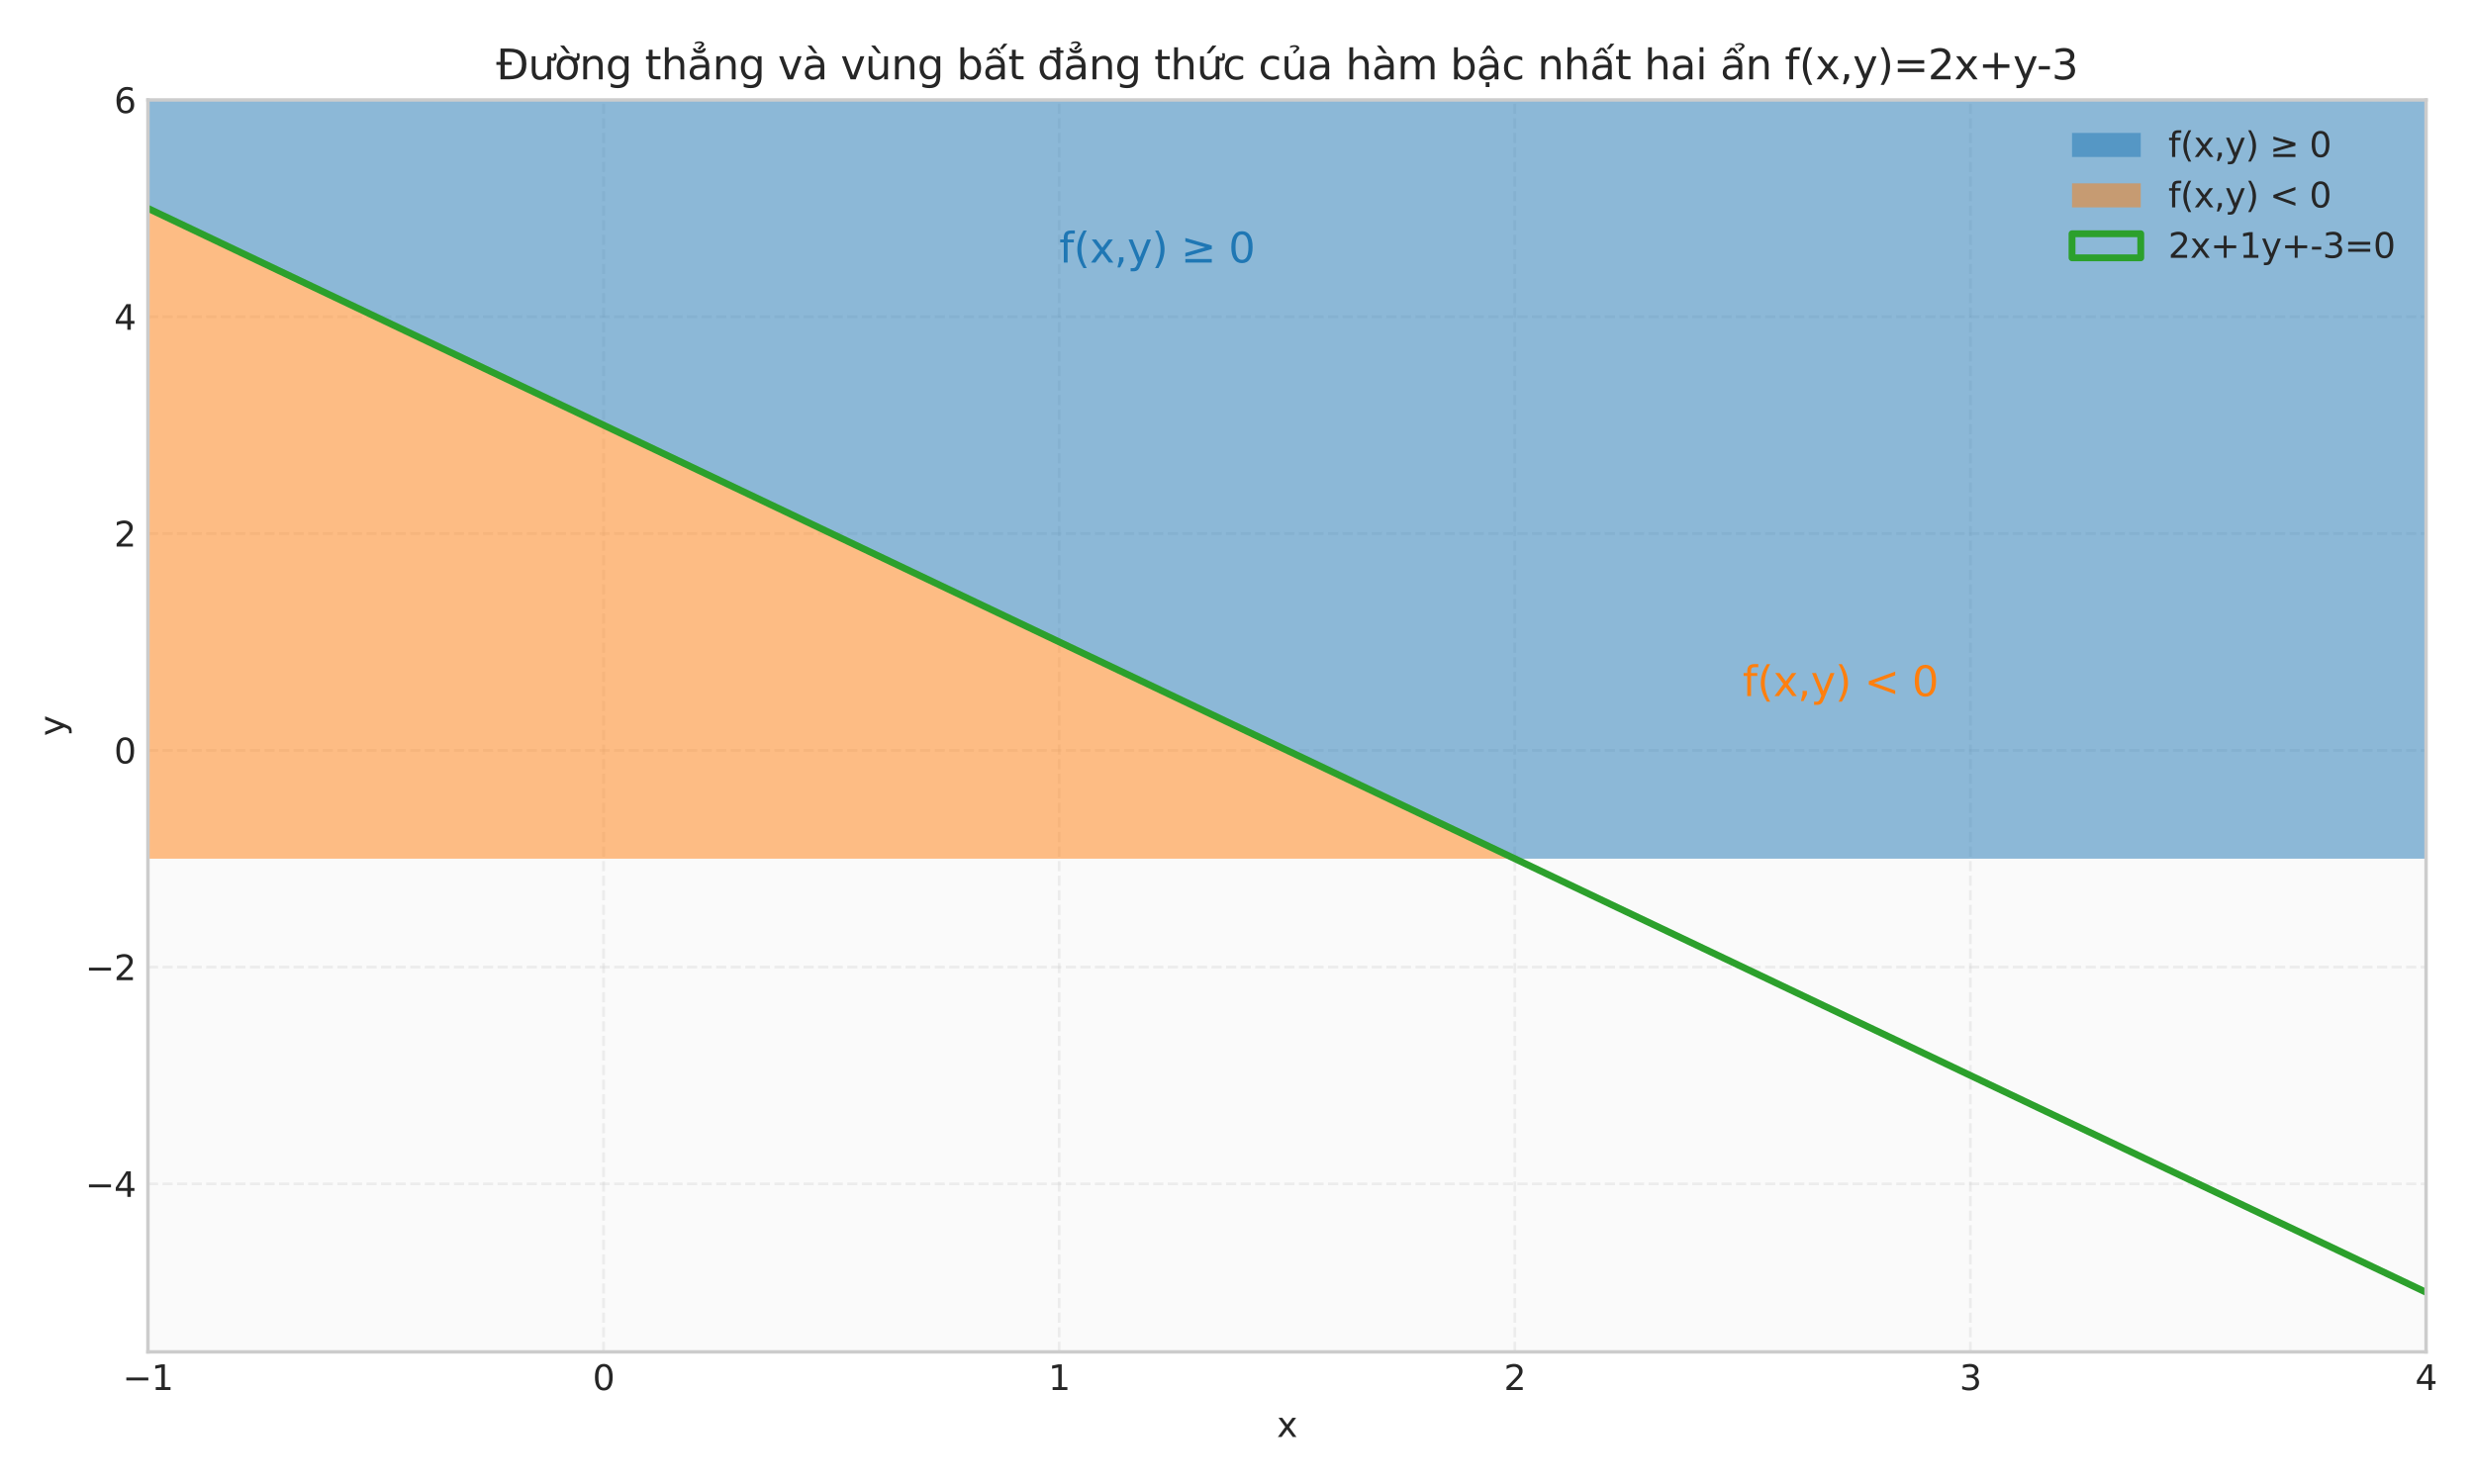
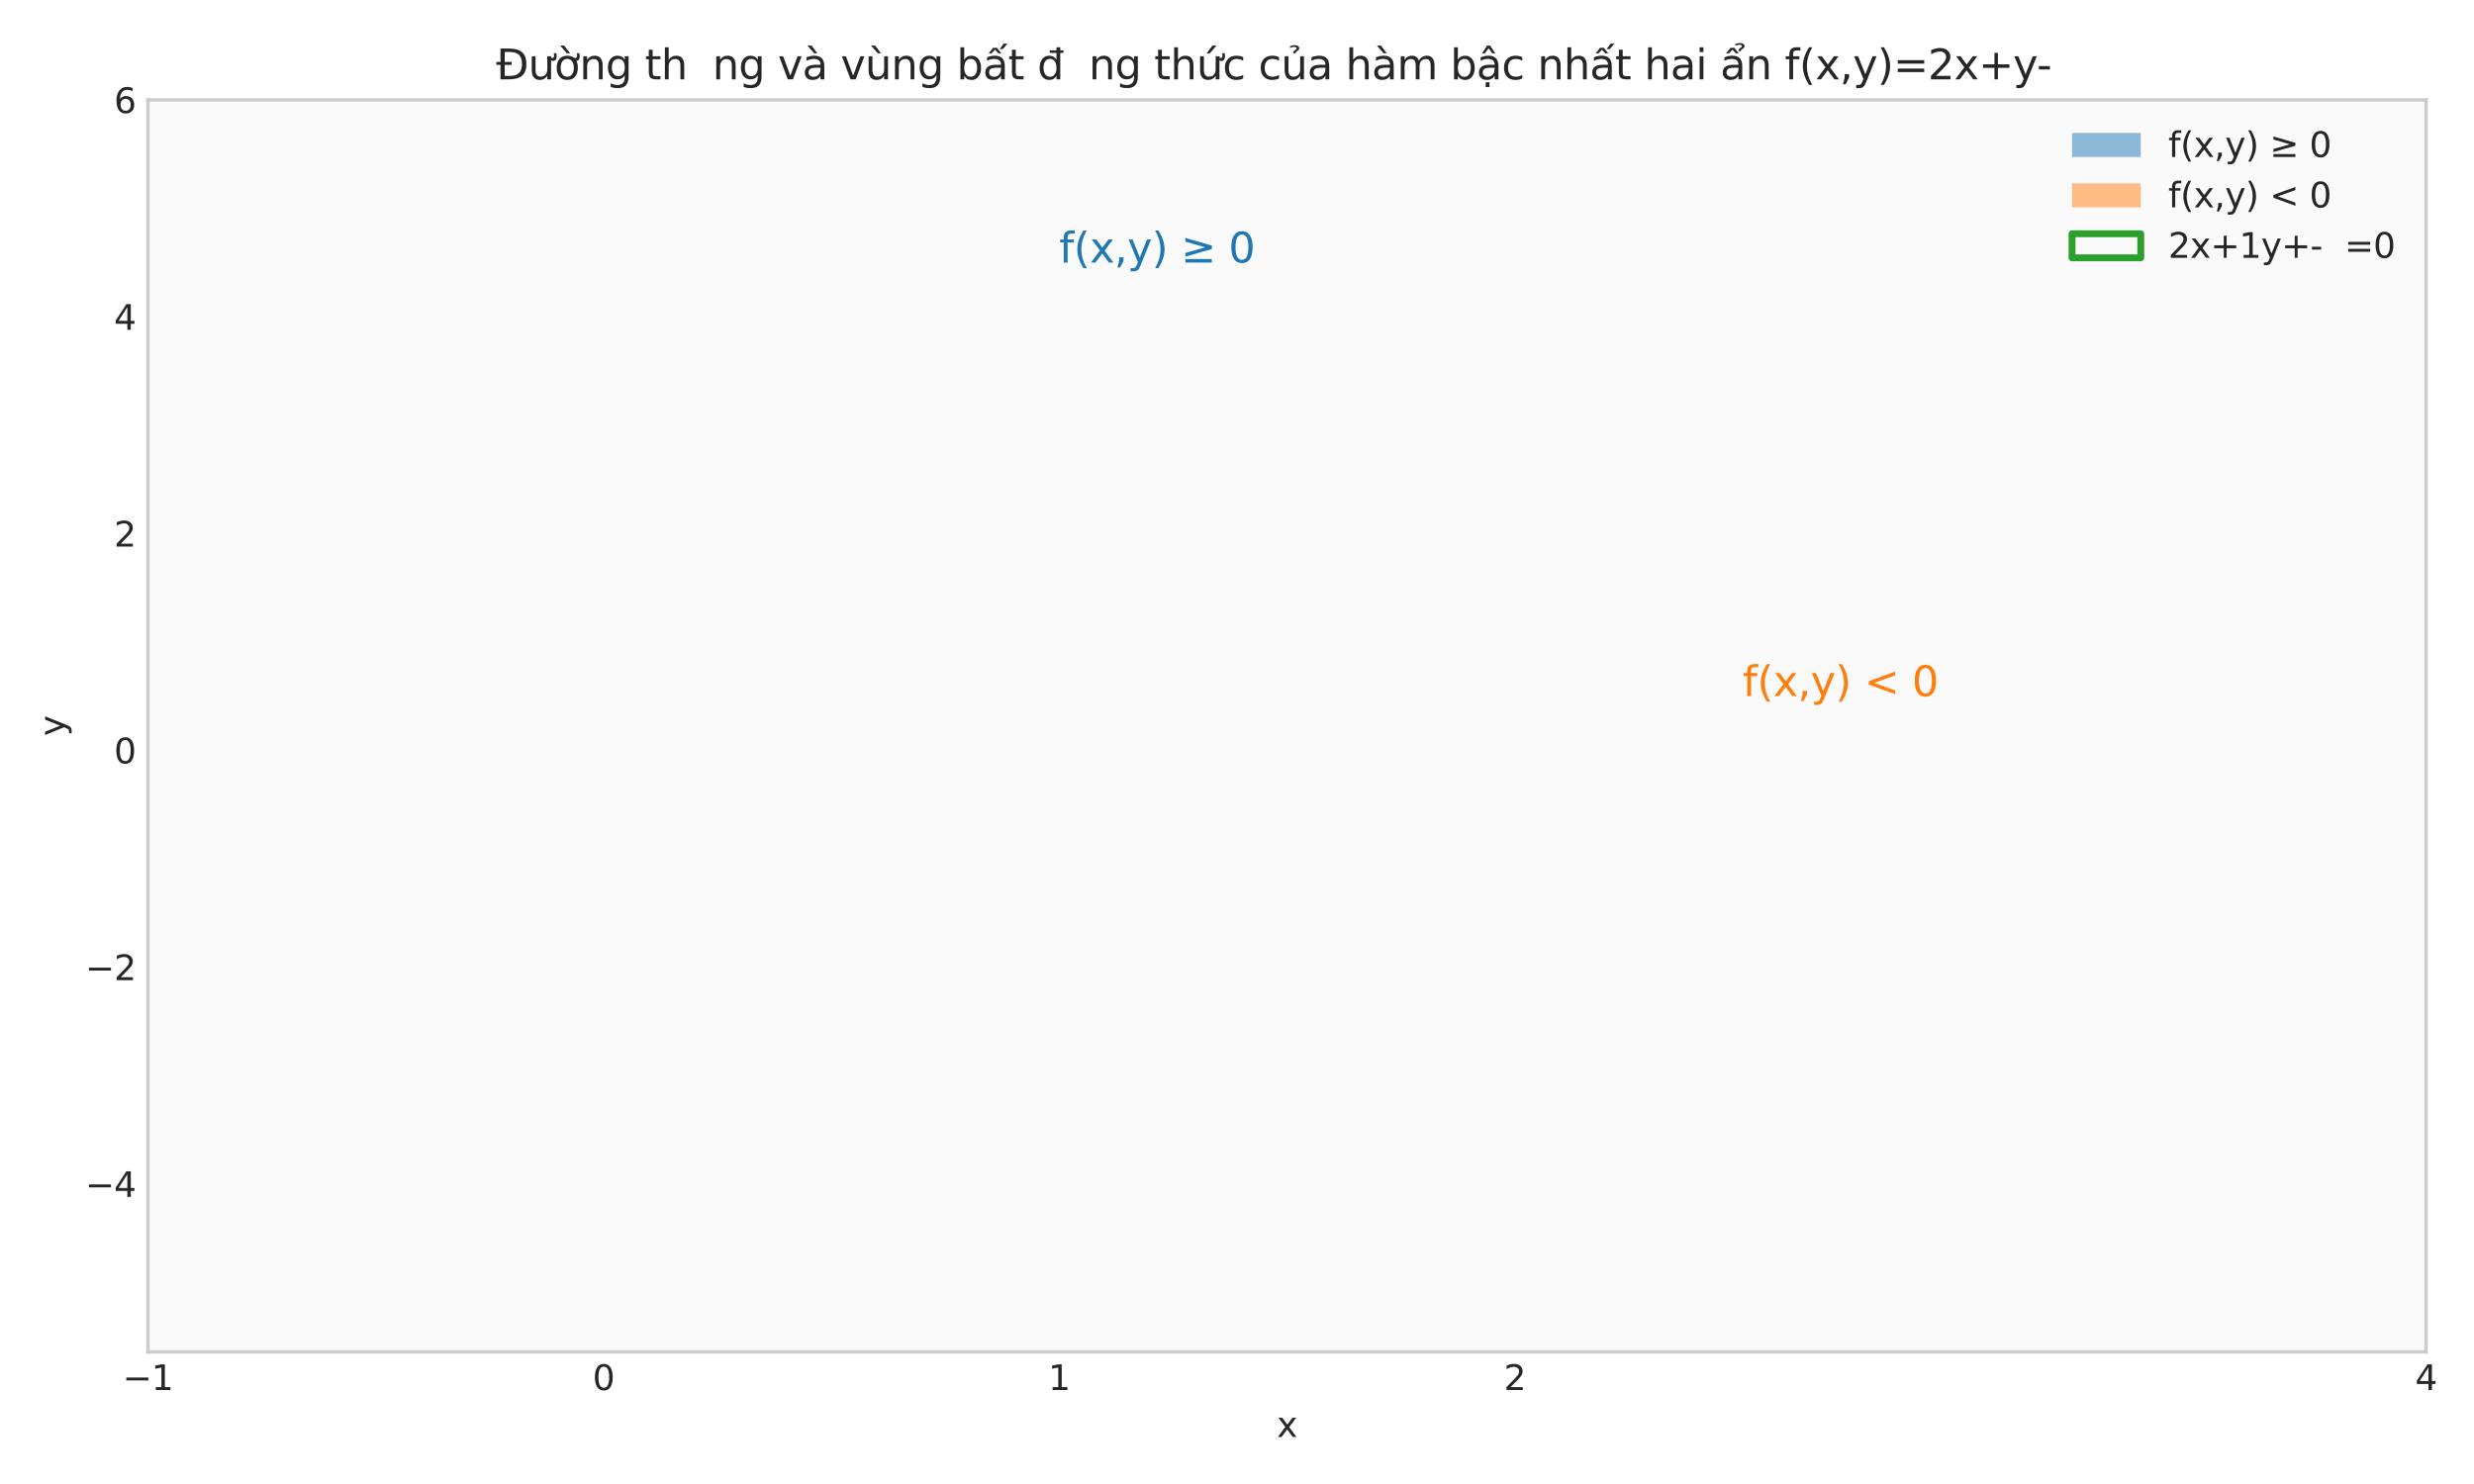
<svg xmlns="http://www.w3.org/2000/svg" xmlns:xlink="http://www.w3.org/1999/xlink" width="720pt" height="432pt" viewBox="0 0 720 432" version="1.1">
  <defs>
    <style type="text/css">*{stroke-linejoin: round; stroke-linecap: butt}</style>
  </defs>
  <g id="figure_1">
    <g id="patch_1">
      <path d="M 0 432  L 720 432  L 720 0  L 0 0  z " style="fill: #ffffff" />
    </g>
    <g id="axes_1">
      <g id="patch_2">
        <path d="M 43.05 393.54  L 706.05 393.54  L 706.05 29.096  L 43.05 29.096  z " style="fill: #fafafa" />
      </g>
      <g id="matplotlib.axis_1">
        <g id="xtick_1">
          <g id="line2d_1">
            <path d="M 43.05 393.54  L 43.05 29.096  " clip-path="url(#p573d8935c7)" style="fill: none; stroke-dasharray: 2.96,1.28; stroke-dashoffset: 0; stroke: #cccccc; stroke-opacity: 0.3; stroke-width: 0.8" />
          </g>
          <g id="line2d_2" />
          <g id="text_1">
            <g style="fill: #262626" transform="translate(35.679 404.638) scale(0.1 -0.1)">
              <defs>
                <path id="DejaVuSans-2212" d="M 678 2272  L 4684 2272  L 4684 1741  L 678 1741  L 678 2272  z " transform="scale(0.016)" />
                <path id="DejaVuSans-31" d="M 794 531  L 1825 531  L 1825 4091  L 703 3866  L 703 4441  L 1819 4666  L 2450 4666  L 2450 531  L 3481 531  L 3481 0  L 794 0  L 794 531  z " transform="scale(0.016)" />
              </defs>
              <use xlink:href="#DejaVuSans-2212" />
              <use xlink:href="#DejaVuSans-31" transform="translate(83.789 0)" />
            </g>
          </g>
        </g>
        <g id="xtick_2">
          <g id="line2d_3">
            <path d="M 175.65 393.54  L 175.65 29.096  " clip-path="url(#p573d8935c7)" style="fill: none; stroke-dasharray: 2.96,1.28; stroke-dashoffset: 0; stroke: #cccccc; stroke-opacity: 0.3; stroke-width: 0.8" />
          </g>
          <g id="line2d_4" />
          <g id="text_2">
            <g style="fill: #262626" transform="translate(172.469 404.638) scale(0.1 -0.1)">
              <defs>
                <path id="DejaVuSans-30" d="M 2034 4250  Q 1547 4250 1301 3770  Q 1056 3291 1056 2328  Q 1056 1369 1301 889  Q 1547 409 2034 409  Q 2525 409 2770 889  Q 3016 1369 3016 2328  Q 3016 3291 2770 3770  Q 2525 4250 2034 4250  z M 2034 4750  Q 2819 4750 3233 4129  Q 3647 3509 3647 2328  Q 3647 1150 3233 529  Q 2819 -91 2034 -91  Q 1250 -91 836 529  Q 422 1150 422 2328  Q 422 3509 836 4129  Q 1250 4750 2034 4750  z " transform="scale(0.016)" />
              </defs>
              <use xlink:href="#DejaVuSans-30" />
            </g>
          </g>
        </g>
        <g id="xtick_3">
          <g id="line2d_5">
            <path d="M 308.25 393.54  L 308.25 29.096  " clip-path="url(#p573d8935c7)" style="fill: none; stroke-dasharray: 2.96,1.28; stroke-dashoffset: 0; stroke: #cccccc; stroke-opacity: 0.3; stroke-width: 0.8" />
          </g>
          <g id="line2d_6" />
          <g id="text_3">
            <g style="fill: #262626" transform="translate(305.069 404.638) scale(0.1 -0.1)">
              <use xlink:href="#DejaVuSans-31" />
            </g>
          </g>
        </g>
        <g id="xtick_4">
          <g id="line2d_7">
            <path d="M 440.85 393.54  L 440.85 29.096  " clip-path="url(#p573d8935c7)" style="fill: none; stroke-dasharray: 2.96,1.28; stroke-dashoffset: 0; stroke: #cccccc; stroke-opacity: 0.3; stroke-width: 0.8" />
          </g>
          <g id="line2d_8" />
          <g id="text_4">
            <g style="fill: #262626" transform="translate(437.669 404.638) scale(0.1 -0.1)">
              <defs>
                <path id="DejaVuSans-32" d="M 1228 531  L 3431 531  L 3431 0  L 469 0  L 469 531  Q 828 903 1448 1529  Q 2069 2156 2228 2338  Q 2531 2678 2651 2914  Q 2772 3150 2772 3378  Q 2772 3750 2511 3984  Q 2250 4219 1831 4219  Q 1534 4219 1204 4116  Q 875 4013 500 3803  L 500 4441  Q 881 4594 1212 4672  Q 1544 4750 1819 4750  Q 2544 4750 2975 4387  Q 3406 4025 3406 3419  Q 3406 3131 3298 2873  Q 3191 2616 2906 2266  Q 2828 2175 2409 1742  Q 1991 1309 1228 531  z " transform="scale(0.016)" />
              </defs>
              <use xlink:href="#DejaVuSans-32" />
            </g>
          </g>
        </g>
        <g id="xtick_5">
          <g id="line2d_9">
            <path d="M 573.45 393.54  L 573.45 29.096  " clip-path="url(#p573d8935c7)" style="fill: none; stroke-dasharray: 2.96,1.28; stroke-dashoffset: 0; stroke: #cccccc; stroke-opacity: 0.3; stroke-width: 0.8" />
          </g>
          <g id="line2d_10" />
          <g id="text_5">
            <g style="fill: #262626" transform="translate(570.269 404.638) scale(0.1 -0.1)">
              <defs>
-                 <path id="DejaVuSans-33" d="M 2597 2516  Q 3050 2419 3304 2112  Q 3559 1806 3559 1356  Q 3559 666 3084 287  Q 2609 -91 1734 -91  Q 1441 -91 1130 -33  Q 819 25 488 141  L 488 750  Q 750 597 1062 519  Q 1375 441 1716 441  Q 2309 441 2620 675  Q 2931 909 2931 1356  Q 2931 1769 2642 2001  Q 2353 2234 1838 2234  L 1294 2234  L 1294 2753  L 1863 2753  Q 2328 2753 2575 2939  Q 2822 3125 2822 3475  Q 2822 3834 2567 4026  Q 2313 4219 1838 4219  Q 1578 4219 1281 4162  Q 984 4106 628 3988  L 628 4550  Q 988 4650 1302 4700  Q 1616 4750 1894 4750  Q 2613 4750 3031 4423  Q 3450 4097 3450 3541  Q 3450 3153 3228 2886  Q 3006 2619 2597 2516  z " transform="scale(0.016)" />
-               </defs>
+                 </defs>
              <use xlink:href="#DejaVuSans-33" />
            </g>
          </g>
        </g>
        <g id="xtick_6">
          <g id="line2d_11">
            <path d="M 706.05 393.54  L 706.05 29.096  " clip-path="url(#p573d8935c7)" style="fill: none; stroke-dasharray: 2.96,1.28; stroke-dashoffset: 0; stroke: #cccccc; stroke-opacity: 0.3; stroke-width: 0.8" />
          </g>
          <g id="line2d_12" />
          <g id="text_6">
            <g style="fill: #262626" transform="translate(702.869 404.638) scale(0.1 -0.1)">
              <defs>
                <path id="DejaVuSans-34" d="M 2419 4116  L 825 1625  L 2419 1625  L 2419 4116  z M 2253 4666  L 3047 4666  L 3047 1625  L 3713 1625  L 3713 1100  L 3047 1100  L 3047 0  L 2419 0  L 2419 1100  L 313 1100  L 313 1709  L 2253 4666  z " transform="scale(0.016)" />
              </defs>
              <use xlink:href="#DejaVuSans-34" />
            </g>
          </g>
        </g>
        <g id="text_7">
          <g style="fill: #262626" transform="translate(371.591 418.317) scale(0.1 -0.1)">
            <defs>
              <path id="DejaVuSans-78" d="M 3513 3500  L 2247 1797  L 3578 0  L 2900 0  L 1881 1375  L 863 0  L 184 0  L 1544 1831  L 300 3500  L 978 3500  L 1906 2253  L 2834 3500  L 3513 3500  z " transform="scale(0.016)" />
            </defs>
            <use xlink:href="#DejaVuSans-78" />
          </g>
        </g>
      </g>
      <g id="matplotlib.axis_2">
        <g id="ytick_1">
          <g id="line2d_13">
            <path d="M 43.05 344.632  L 706.05 344.632  " clip-path="url(#p573d8935c7)" style="fill: none; stroke-dasharray: 2.96,1.28; stroke-dashoffset: 0; stroke: #cccccc; stroke-opacity: 0.3; stroke-width: 0.8" />
          </g>
          <g id="line2d_14" />
          <g id="text_8">
            <g style="fill: #262626" transform="translate(24.808 348.431) scale(0.1 -0.1)">
              <use xlink:href="#DejaVuSans-2212" />
              <use xlink:href="#DejaVuSans-34" transform="translate(83.789 0)" />
            </g>
          </g>
        </g>
        <g id="ytick_2">
          <g id="line2d_15">
            <path d="M 43.05 281.525  L 706.05 281.525  " clip-path="url(#p573d8935c7)" style="fill: none; stroke-dasharray: 2.96,1.28; stroke-dashoffset: 0; stroke: #cccccc; stroke-opacity: 0.3; stroke-width: 0.8" />
          </g>
          <g id="line2d_16" />
          <g id="text_9">
            <g style="fill: #262626" transform="translate(24.808 285.324) scale(0.1 -0.1)">
              <use xlink:href="#DejaVuSans-2212" />
              <use xlink:href="#DejaVuSans-32" transform="translate(83.789 0)" />
            </g>
          </g>
        </g>
        <g id="ytick_3">
          <g id="line2d_17">
            <path d="M 43.05 218.418  L 706.05 218.418  " clip-path="url(#p573d8935c7)" style="fill: none; stroke-dasharray: 2.96,1.28; stroke-dashoffset: 0; stroke: #cccccc; stroke-opacity: 0.3; stroke-width: 0.8" />
          </g>
          <g id="line2d_18" />
          <g id="text_10">
            <g style="fill: #262626" transform="translate(33.188 222.217) scale(0.1 -0.1)">
              <use xlink:href="#DejaVuSans-30" />
            </g>
          </g>
        </g>
        <g id="ytick_4">
          <g id="line2d_19">
            <path d="M 43.05 155.311  L 706.05 155.311  " clip-path="url(#p573d8935c7)" style="fill: none; stroke-dasharray: 2.96,1.28; stroke-dashoffset: 0; stroke: #cccccc; stroke-opacity: 0.3; stroke-width: 0.8" />
          </g>
          <g id="line2d_20" />
          <g id="text_11">
            <g style="fill: #262626" transform="translate(33.188 159.11) scale(0.1 -0.1)">
              <use xlink:href="#DejaVuSans-32" />
            </g>
          </g>
        </g>
        <g id="ytick_5">
          <g id="line2d_21">
            <path d="M 43.05 92.203  L 706.05 92.203  " clip-path="url(#p573d8935c7)" style="fill: none; stroke-dasharray: 2.96,1.28; stroke-dashoffset: 0; stroke: #cccccc; stroke-opacity: 0.3; stroke-width: 0.8" />
          </g>
          <g id="line2d_22" />
          <g id="text_12">
            <g style="fill: #262626" transform="translate(33.188 96.003) scale(0.1 -0.1)">
              <use xlink:href="#DejaVuSans-34" />
            </g>
          </g>
        </g>
        <g id="ytick_6">
          <g id="line2d_23">
            <path d="M 43.05 29.096  L 706.05 29.096  " clip-path="url(#p573d8935c7)" style="fill: none; stroke-dasharray: 2.96,1.28; stroke-dashoffset: 0; stroke: #cccccc; stroke-opacity: 0.3; stroke-width: 0.8" />
          </g>
          <g id="line2d_24" />
          <g id="text_13">
            <g style="fill: #262626" transform="translate(33.188 32.895) scale(0.1 -0.1)">
              <defs>
                <path id="DejaVuSans-36" d="M 2113 2584  Q 1688 2584 1439 2293  Q 1191 2003 1191 1497  Q 1191 994 1439 701  Q 1688 409 2113 409  Q 2538 409 2786 701  Q 3034 994 3034 1497  Q 3034 2003 2786 2293  Q 2538 2584 2113 2584  z M 3366 4563  L 3366 3988  Q 3128 4100 2886 4159  Q 2644 4219 2406 4219  Q 1781 4219 1451 3797  Q 1122 3375 1075 2522  Q 1259 2794 1537 2939  Q 1816 3084 2150 3084  Q 2853 3084 3261 2657  Q 3669 2231 3669 1497  Q 3669 778 3244 343  Q 2819 -91 2113 -91  Q 1303 -91 875 529  Q 447 1150 447 2328  Q 447 3434 972 4092  Q 1497 4750 2381 4750  Q 2619 4750 2861 4703  Q 3103 4656 3366 4563  z " transform="scale(0.016)" />
              </defs>
              <use xlink:href="#DejaVuSans-36" />
            </g>
          </g>
        </g>
        <g id="text_14">
          <g style="fill: #262626" transform="translate(18.728 214.278) rotate(-90) scale(0.1 -0.1)">
            <defs>
              <path id="DejaVuSans-79" d="M 2059 -325  Q 1816 -950 1584 -1140  Q 1353 -1331 966 -1331  L 506 -1331  L 506 -850  L 844 -850  Q 1081 -850 1212 -737  Q 1344 -625 1503 -206  L 1606 56  L 191 3500  L 800 3500  L 1894 763  L 2988 3500  L 3597 3500  L 2059 -325  z " transform="scale(0.016)" />
            </defs>
            <use xlink:href="#DejaVuSans-79" />
          </g>
        </g>
      </g>
      <g id="QuadContourSet_1">
        <path d="M 44.712 249.971  L 46.373 249.971  L 48.035 249.971  L 49.697 249.971  L 51.358 249.971  L 53.02 249.971  L 54.682 249.971  L 56.343 249.971  L 58.005 249.971  L 59.667 249.971  L 61.328 249.971  L 62.99 249.971  L 64.652 249.971  L 66.313 249.971  L 67.975 249.971  L 69.636 249.971  L 71.298 249.971  L 72.96 249.971  L 74.621 249.971  L 76.283 249.971  L 77.945 249.971  L 79.606 249.971  L 81.268 249.971  L 82.93 249.971  L 84.591 249.971  L 86.253 249.971  L 87.915 249.971  L 89.576 249.971  L 91.238 249.971  L 92.9 249.971  L 94.561 249.971  L 96.223 249.971  L 97.885 249.971  L 99.546 249.971  L 101.208 249.971  L 102.87 249.971  L 104.531 249.971  L 106.193 249.971  L 107.855 249.971  L 109.516 249.971  L 111.178 249.971  L 112.839 249.971  L 114.501 249.971  L 116.163 249.971  L 117.824 249.971  L 119.486 249.971  L 121.148 249.971  L 122.809 249.971  L 124.471 249.971  L 126.133 249.971  L 127.794 249.971  L 129.456 249.971  L 131.118 249.971  L 132.779 249.971  L 134.441 249.971  L 136.103 249.971  L 137.764 249.971  L 139.426 249.971  L 141.088 249.971  L 142.749 249.971  L 144.411 249.971  L 146.073 249.971  L 147.734 249.971  L 149.396 249.971  L 151.058 249.971  L 152.719 249.971  L 154.381 249.971  L 156.042 249.971  L 157.704 249.971  L 159.366 249.971  L 161.027 249.971  L 162.689 249.971  L 164.351 249.971  L 166.012 249.971  L 167.674 249.971  L 169.336 249.971  L 170.997 249.971  L 172.659 249.971  L 174.321 249.971  L 175.982 249.971  L 177.644 249.971  L 179.306 249.971  L 180.967 249.971  L 182.629 249.971  L 184.291 249.971  L 185.952 249.971  L 187.614 249.971  L 189.276 249.971  L 190.937 249.971  L 192.599 249.971  L 194.261 249.971  L 195.922 249.971  L 197.584 249.971  L 199.245 249.971  L 200.907 249.971  L 202.569 249.971  L 204.23 249.971  L 205.892 249.971  L 207.554 249.971  L 209.215 249.971  L 210.877 249.971  L 212.539 249.971  L 214.2 249.971  L 215.862 249.971  L 217.524 249.971  L 219.185 249.971  L 220.847 249.971  L 222.509 249.971  L 224.17 249.971  L 225.832 249.971  L 227.494 249.971  L 229.155 249.971  L 230.817 249.971  L 232.479 249.971  L 234.14 249.971  L 235.802 249.971  L 237.464 249.971  L 239.125 249.971  L 240.787 249.971  L 242.448 249.971  L 244.11 249.971  L 245.772 249.971  L 247.433 249.971  L 249.095 249.971  L 250.757 249.971  L 252.418 249.971  L 254.08 249.971  L 255.742 249.971  L 257.403 249.971  L 259.065 249.971  L 260.727 249.971  L 262.388 249.971  L 264.05 249.971  L 265.712 249.971  L 267.373 249.971  L 269.035 249.971  L 270.697 249.971  L 272.358 249.971  L 274.02 249.971  L 275.682 249.971  L 277.343 249.971  L 279.005 249.971  L 280.667 249.971  L 282.328 249.971  L 283.99 249.971  L 285.652 249.971  L 287.313 249.971  L 288.975 249.971  L 290.636 249.971  L 292.298 249.971  L 293.96 249.971  L 295.621 249.971  L 297.283 249.971  L 298.945 249.971  L 300.606 249.971  L 302.268 249.971  L 303.93 249.971  L 305.591 249.971  L 307.253 249.971  L 308.915 249.971  L 310.576 249.971  L 312.238 249.971  L 313.9 249.971  L 315.561 249.971  L 317.223 249.971  L 318.885 249.971  L 320.546 249.971  L 322.208 249.971  L 323.87 249.971  L 325.531 249.971  L 327.193 249.971  L 328.855 249.971  L 330.516 249.971  L 332.178 249.971  L 333.839 249.971  L 335.501 249.971  L 337.163 249.971  L 338.824 249.971  L 340.486 249.971  L 342.148 249.971  L 343.809 249.971  L 345.471 249.971  L 347.133 249.971  L 348.794 249.971  L 350.456 249.971  L 352.118 249.971  L 353.779 249.971  L 355.441 249.971  L 357.103 249.971  L 358.764 249.971  L 360.426 249.971  L 362.088 249.971  L 363.749 249.971  L 365.411 249.971  L 367.073 249.971  L 368.734 249.971  L 370.396 249.971  L 372.058 249.971  L 373.719 249.971  L 375.381 249.971  L 377.042 249.971  L 378.704 249.971  L 380.366 249.971  L 382.027 249.971  L 383.689 249.971  L 385.351 249.971  L 387.012 249.971  L 388.674 249.971  L 390.336 249.971  L 391.997 249.971  L 393.659 249.971  L 395.321 249.971  L 396.982 249.971  L 398.644 249.971  L 400.306 249.971  L 401.967 249.971  L 403.629 249.971  L 405.291 249.971  L 406.952 249.971  L 408.614 249.971  L 410.276 249.971  L 411.937 249.971  L 413.599 249.971  L 415.261 249.971  L 416.922 249.971  L 418.584 249.971  L 420.245 249.971  L 421.907 249.971  L 423.569 249.971  L 425.23 249.971  L 426.892 249.971  L 428.554 249.971  L 430.215 249.971  L 431.877 249.971  L 433.539 249.971  L 435.2 249.971  L 436.862 249.971  L 438.524 249.971  L 440.185 249.971  L 440.85 249.971  L 440.185 249.655  L 439.687 249.418  L 438.524 248.864  L 438.524 248.864  L 437.361 248.311  L 436.862 248.073  L 436.197 247.757  L 435.2 247.282  L 435.034 247.203  L 433.871 246.65  L 433.539 246.492  L 432.708 246.096  L 431.877 245.701  L 431.545 245.543  L 430.382 244.989  L 430.215 244.91  L 429.218 244.436  L 428.554 244.119  L 428.055 243.882  L 426.892 243.328  L 426.892 243.328  L 425.729 242.775  L 425.23 242.538  L 424.566 242.221  L 423.569 241.747  L 423.403 241.668  L 422.239 241.114  L 421.907 240.956  L 421.076 240.561  L 420.245 240.165  L 419.913 240.007  L 418.75 239.453  L 418.584 239.374  L 417.587 238.9  L 416.922 238.583  L 416.424 238.346  L 415.261 237.793  L 415.261 237.793  L 414.097 237.239  L 413.599 237.002  L 412.934 236.686  L 411.937 236.211  L 411.771 236.132  L 410.608 235.578  L 410.276 235.42  L 409.445 235.025  L 408.614 234.629  L 408.282 234.471  L 407.118 233.918  L 406.952 233.839  L 405.955 233.364  L 405.291 233.048  L 404.792 232.811  L 403.629 232.257  L 403.629 232.257  L 402.466 231.703  L 401.967 231.466  L 401.303 231.15  L 400.306 230.675  L 400.139 230.596  L 398.976 230.043  L 398.644 229.885  L 397.813 229.489  L 396.982 229.094  L 396.65 228.936  L 395.487 228.382  L 395.321 228.303  L 394.324 227.828  L 393.659 227.512  L 393.161 227.275  L 391.997 226.721  L 391.997 226.721  L 390.834 226.168  L 390.336 225.93  L 389.671 225.614  L 388.674 225.14  L 388.508 225.061  L 387.345 224.507  L 387.012 224.349  L 386.182 223.953  L 385.351 223.558  L 385.018 223.4  L 383.855 222.846  L 383.689 222.767  L 382.692 222.293  L 382.027 221.976  L 381.529 221.739  L 380.366 221.186  L 380.366 221.186  L 379.203 220.632  L 378.704 220.395  L 378.039 220.078  L 377.042 219.604  L 376.876 219.525  L 375.713 218.971  L 375.381 218.813  L 374.55 218.418  L 373.719 218.022  L 373.387 217.864  L 372.224 217.311  L 372.058 217.231  L 371.061 216.757  L 370.396 216.441  L 369.897 216.203  L 368.734 215.65  L 368.734 215.65  L 367.571 215.096  L 367.073 214.859  L 366.408 214.543  L 365.411 214.068  L 365.245 213.989  L 364.082 213.436  L 363.749 213.277  L 362.918 212.882  L 362.088 212.487  L 361.755 212.328  L 360.592 211.775  L 360.426 211.696  L 359.429 211.221  L 358.764 210.905  L 358.266 210.668  L 357.103 210.114  L 357.103 210.114  L 355.939 209.561  L 355.441 209.323  L 354.776 209.007  L 353.779 208.532  L 353.613 208.453  L 352.45 207.9  L 352.118 207.742  L 351.287 207.346  L 350.456 206.951  L 350.124 206.793  L 348.961 206.239  L 348.794 206.16  L 347.797 205.686  L 347.133 205.369  L 346.634 205.132  L 345.471 204.578  L 345.471 204.578  L 344.308 204.025  L 343.809 203.788  L 343.145 203.471  L 342.148 202.997  L 341.982 202.918  L 340.818 202.364  L 340.486 202.206  L 339.655 201.811  L 338.824 201.415  L 338.492 201.257  L 337.329 200.703  L 337.163 200.624  L 336.166 200.15  L 335.501 199.833  L 335.003 199.596  L 333.839 199.043  L 333.839 199.043  L 332.676 198.489  L 332.178 198.252  L 331.513 197.936  L 330.516 197.461  L 330.35 197.382  L 329.187 196.828  L 328.855 196.67  L 328.024 196.275  L 327.193 195.879  L 326.861 195.721  L 325.697 195.168  L 325.531 195.089  L 324.534 194.614  L 323.87 194.298  L 323.371 194.061  L 322.208 193.507  L 322.208 193.507  L 321.045 192.953  L 320.546 192.716  L 319.882 192.4  L 318.885 191.925  L 318.718 191.846  L 317.555 191.293  L 317.223 191.135  L 316.392 190.739  L 315.561 190.344  L 315.229 190.186  L 314.066 189.632  L 313.9 189.553  L 312.903 189.078  L 312.238 188.762  L 311.739 188.525  L 310.576 187.971  L 310.576 187.971  L 309.413 187.418  L 308.915 187.18  L 308.25 186.864  L 307.253 186.39  L 307.087 186.311  L 305.924 185.757  L 305.591 185.599  L 304.761 185.203  L 303.93 184.808  L 303.597 184.65  L 302.434 184.096  L 302.268 184.017  L 301.271 183.543  L 300.606 183.226  L 300.108 182.989  L 298.945 182.436  L 298.945 182.436  L 297.782 181.882  L 297.283 181.645  L 296.618 181.328  L 295.621 180.854  L 295.455 180.775  L 294.292 180.221  L 293.96 180.063  L 293.129 179.668  L 292.298 179.272  L 291.966 179.114  L 290.803 178.561  L 290.636 178.481  L 289.639 178.007  L 288.975 177.691  L 288.476 177.453  L 287.313 176.9  L 287.313 176.9  L 286.15 176.346  L 285.652 176.109  L 284.987 175.793  L 283.99 175.318  L 283.824 175.239  L 282.661 174.686  L 282.328 174.527  L 281.497 174.132  L 280.667 173.737  L 280.334 173.578  L 279.171 173.025  L 279.005 172.946  L 278.008 172.471  L 277.343 172.155  L 276.845 171.918  L 275.682 171.364  L 275.682 171.364  L 274.518 170.811  L 274.02 170.573  L 273.355 170.257  L 272.358 169.782  L 272.192 169.703  L 271.029 169.15  L 270.697 168.992  L 269.866 168.596  L 269.035 168.201  L 268.703 168.043  L 267.539 167.489  L 267.373 167.41  L 266.376 166.936  L 265.712 166.619  L 265.213 166.382  L 264.05 165.828  L 264.05 165.828  L 262.887 165.275  L 262.388 165.038  L 261.724 164.721  L 260.727 164.247  L 260.561 164.168  L 259.397 163.614  L 259.065 163.456  L 258.234 163.061  L 257.403 162.665  L 257.071 162.507  L 255.908 161.953  L 255.742 161.874  L 254.745 161.4  L 254.08 161.083  L 253.582 160.846  L 252.418 160.293  L 252.418 160.293  L 251.255 159.739  L 250.757 159.502  L 250.092 159.186  L 249.095 158.711  L 248.929 158.632  L 247.766 158.078  L 247.433 157.92  L 246.603 157.525  L 245.772 157.129  L 245.439 156.971  L 244.276 156.418  L 244.11 156.339  L 243.113 155.864  L 242.448 155.548  L 241.95 155.311  L 240.787 154.757  L 240.787 154.757  L 239.624 154.203  L 239.125 153.966  L 238.461 153.65  L 237.464 153.175  L 237.297 153.096  L 236.134 152.543  L 235.802 152.385  L 234.971 151.989  L 234.14 151.594  L 233.808 151.436  L 232.645 150.882  L 232.479 150.803  L 231.482 150.328  L 230.817 150.012  L 230.318 149.775  L 229.155 149.221  L 229.155 149.221  L 227.992 148.668  L 227.494 148.43  L 226.829 148.114  L 225.832 147.64  L 225.666 147.561  L 224.503 147.007  L 224.17 146.849  L 223.339 146.453  L 222.509 146.058  L 222.176 145.9  L 221.013 145.346  L 220.847 145.267  L 219.85 144.793  L 219.185 144.476  L 218.687 144.239  L 217.524 143.686  L 217.524 143.686  L 216.361 143.132  L 215.862 142.895  L 215.197 142.578  L 214.2 142.104  L 214.034 142.025  L 212.871 141.471  L 212.539 141.313  L 211.708 140.918  L 210.877 140.522  L 210.545 140.364  L 209.382 139.811  L 209.215 139.731  L 208.218 139.257  L 207.554 138.941  L 207.055 138.703  L 205.892 138.15  L 205.892 138.15  L 204.729 137.596  L 204.23 137.359  L 203.566 137.043  L 202.569 136.568  L 202.403 136.489  L 201.239 135.936  L 200.907 135.777  L 200.076 135.382  L 199.245 134.987  L 198.913 134.828  L 197.75 134.275  L 197.584 134.196  L 196.587 133.721  L 195.922 133.405  L 195.424 133.168  L 194.261 132.614  L 194.261 132.614  L 193.097 132.061  L 192.599 131.823  L 191.934 131.507  L 190.937 131.032  L 190.771 130.953  L 189.608 130.4  L 189.276 130.242  L 188.445 129.846  L 187.614 129.451  L 187.282 129.293  L 186.118 128.739  L 185.952 128.66  L 184.955 128.186  L 184.291 127.869  L 183.792 127.632  L 182.629 127.078  L 182.629 127.078  L 181.466 126.525  L 180.967 126.288  L 180.303 125.971  L 179.306 125.497  L 179.139 125.418  L 177.976 124.864  L 177.644 124.706  L 176.813 124.311  L 175.982 123.915  L 175.65 123.757  L 174.487 123.203  L 174.321 123.124  L 173.324 122.65  L 172.659 122.333  L 172.161 122.096  L 170.997 121.543  L 170.997 121.543  L 169.834 120.989  L 169.336 120.752  L 168.671 120.436  L 167.674 119.961  L 167.508 119.882  L 166.345 119.328  L 166.012 119.17  L 165.182 118.775  L 164.351 118.379  L 164.018 118.221  L 162.855 117.668  L 162.689 117.589  L 161.692 117.114  L 161.027 116.798  L 160.529 116.561  L 159.366 116.007  L 159.366 116.007  L 158.203 115.453  L 157.704 115.216  L 157.039 114.9  L 156.042 114.425  L 155.876 114.346  L 154.713 113.793  L 154.381 113.635  L 153.55 113.239  L 152.719 112.844  L 152.387 112.686  L 151.224 112.132  L 151.058 112.053  L 150.061 111.578  L 149.396 111.262  L 148.897 111.025  L 147.734 110.471  L 147.734 110.471  L 146.571 109.918  L 146.073 109.68  L 145.408 109.364  L 144.411 108.89  L 144.245 108.811  L 143.082 108.257  L 142.749 108.099  L 141.918 107.703  L 141.088 107.308  L 140.755 107.15  L 139.592 106.596  L 139.426 106.517  L 138.429 106.043  L 137.764 105.726  L 137.266 105.489  L 136.103 104.936  L 136.103 104.936  L 134.939 104.382  L 134.441 104.145  L 133.776 103.828  L 132.779 103.354  L 132.613 103.275  L 131.45 102.721  L 131.118 102.563  L 130.287 102.168  L 129.456 101.772  L 129.124 101.614  L 127.961 101.061  L 127.794 100.981  L 126.797 100.507  L 126.133 100.191  L 125.634 99.953  L 124.471 99.4  L 124.471 99.4  L 123.308 98.846  L 122.809 98.609  L 122.145 98.293  L 121.148 97.818  L 120.982 97.739  L 119.818 97.186  L 119.486 97.027  L 118.655 96.632  L 117.824 96.237  L 117.492 96.078  L 116.329 95.525  L 116.163 95.446  L 115.166 94.971  L 114.501 94.655  L 114.003 94.418  L 112.839 93.864  L 112.839 93.864  L 111.676 93.311  L 111.178 93.073  L 110.513 92.757  L 109.516 92.282  L 109.35 92.203  L 108.187 91.65  L 107.855 91.492  L 107.024 91.096  L 106.193 90.701  L 105.861 90.543  L 104.697 89.989  L 104.531 89.91  L 103.534 89.436  L 102.87 89.119  L 102.371 88.882  L 101.208 88.328  L 101.208 88.328  L 100.045 87.775  L 99.546 87.538  L 98.882 87.221  L 97.885 86.747  L 97.718 86.668  L 96.555 86.114  L 96.223 85.956  L 95.392 85.561  L 94.561 85.165  L 94.229 85.007  L 93.066 84.453  L 92.9 84.374  L 91.903 83.9  L 91.238 83.583  L 90.739 83.346  L 89.576 82.793  L 89.576 82.793  L 88.413 82.239  L 87.915 82.002  L 87.25 81.686  L 86.253 81.211  L 86.087 81.132  L 84.924 80.578  L 84.591 80.42  L 83.761 80.025  L 82.93 79.629  L 82.597 79.471  L 81.434 78.918  L 81.268 78.839  L 80.271 78.364  L 79.606 78.048  L 79.108 77.811  L 77.945 77.257  L 77.945 77.257  L 76.782 76.703  L 76.283 76.466  L 75.618 76.15  L 74.621 75.675  L 74.455 75.596  L 73.292 75.043  L 72.96 74.885  L 72.129 74.489  L 71.298 74.094  L 70.966 73.936  L 69.803 73.382  L 69.636 73.303  L 68.639 72.828  L 67.975 72.512  L 67.476 72.275  L 66.313 71.721  L 66.313 71.721  L 65.15 71.168  L 64.652 70.93  L 63.987 70.614  L 62.99 70.14  L 62.824 70.061  L 61.661 69.507  L 61.328 69.349  L 60.497 68.953  L 59.667 68.558  L 59.334 68.4  L 58.171 67.846  L 58.005 67.767  L 57.008 67.293  L 56.343 66.976  L 55.845 66.739  L 54.682 66.186  L 54.682 66.186  L 53.518 65.632  L 53.02 65.395  L 52.355 65.078  L 51.358 64.604  L 51.192 64.525  L 50.029 63.971  L 49.697 63.813  L 48.866 63.418  L 48.035 63.022  L 47.703 62.864  L 46.539 62.311  L 46.373 62.231  L 45.376 61.757  L 44.712 61.441  L 44.213 61.203  L 43.05 60.65  L 43.05 60.65  L 43.05 60.65  L 43.05 61.203  L 43.05 61.757  L 43.05 62.311  L 43.05 62.864  L 43.05 63.418  L 43.05 63.971  L 43.05 64.525  L 43.05 65.078  L 43.05 65.632  L 43.05 66.186  L 43.05 66.739  L 43.05 67.293  L 43.05 67.846  L 43.05 68.4  L 43.05 68.953  L 43.05 69.507  L 43.05 70.061  L 43.05 70.614  L 43.05 71.168  L 43.05 71.721  L 43.05 72.275  L 43.05 72.828  L 43.05 73.382  L 43.05 73.936  L 43.05 74.489  L 43.05 75.043  L 43.05 75.596  L 43.05 76.15  L 43.05 76.703  L 43.05 77.257  L 43.05 77.811  L 43.05 78.364  L 43.05 78.918  L 43.05 79.471  L 43.05 80.025  L 43.05 80.578  L 43.05 81.132  L 43.05 81.686  L 43.05 82.239  L 43.05 82.793  L 43.05 83.346  L 43.05 83.9  L 43.05 84.453  L 43.05 85.007  L 43.05 85.561  L 43.05 86.114  L 43.05 86.668  L 43.05 87.221  L 43.05 87.775  L 43.05 88.328  L 43.05 88.882  L 43.05 89.436  L 43.05 89.989  L 43.05 90.543  L 43.05 91.096  L 43.05 91.65  L 43.05 92.203  L 43.05 92.757  L 43.05 93.311  L 43.05 93.864  L 43.05 94.418  L 43.05 94.971  L 43.05 95.525  L 43.05 96.078  L 43.05 96.632  L 43.05 97.186  L 43.05 97.739  L 43.05 98.293  L 43.05 98.846  L 43.05 99.4  L 43.05 99.953  L 43.05 100.507  L 43.05 101.061  L 43.05 101.614  L 43.05 102.168  L 43.05 102.721  L 43.05 103.275  L 43.05 103.828  L 43.05 104.382  L 43.05 104.936  L 43.05 105.489  L 43.05 106.043  L 43.05 106.596  L 43.05 107.15  L 43.05 107.703  L 43.05 108.257  L 43.05 108.811  L 43.05 109.364  L 43.05 109.918  L 43.05 110.471  L 43.05 111.025  L 43.05 111.578  L 43.05 112.132  L 43.05 112.686  L 43.05 113.239  L 43.05 113.793  L 43.05 114.346  L 43.05 114.9  L 43.05 115.453  L 43.05 116.007  L 43.05 116.561  L 43.05 117.114  L 43.05 117.668  L 43.05 118.221  L 43.05 118.775  L 43.05 119.328  L 43.05 119.882  L 43.05 120.436  L 43.05 120.989  L 43.05 121.543  L 43.05 122.096  L 43.05 122.65  L 43.05 123.203  L 43.05 123.757  L 43.05 124.311  L 43.05 124.864  L 43.05 125.418  L 43.05 125.971  L 43.05 126.525  L 43.05 127.078  L 43.05 127.632  L 43.05 128.186  L 43.05 128.739  L 43.05 129.293  L 43.05 129.846  L 43.05 130.4  L 43.05 130.953  L 43.05 131.507  L 43.05 132.061  L 43.05 132.614  L 43.05 133.168  L 43.05 133.721  L 43.05 134.275  L 43.05 134.828  L 43.05 135.382  L 43.05 135.936  L 43.05 136.489  L 43.05 137.043  L 43.05 137.596  L 43.05 138.15  L 43.05 138.703  L 43.05 139.257  L 43.05 139.811  L 43.05 140.364  L 43.05 140.918  L 43.05 141.471  L 43.05 142.025  L 43.05 142.578  L 43.05 143.132  L 43.05 143.686  L 43.05 144.239  L 43.05 144.793  L 43.05 145.346  L 43.05 145.9  L 43.05 146.453  L 43.05 147.007  L 43.05 147.561  L 43.05 148.114  L 43.05 148.668  L 43.05 149.221  L 43.05 149.775  L 43.05 150.328  L 43.05 150.882  L 43.05 151.436  L 43.05 151.989  L 43.05 152.543  L 43.05 153.096  L 43.05 153.65  L 43.05 154.203  L 43.05 154.757  L 43.05 155.311  L 43.05 155.864  L 43.05 156.418  L 43.05 156.971  L 43.05 157.525  L 43.05 158.078  L 43.05 158.632  L 43.05 159.186  L 43.05 159.739  L 43.05 160.293  L 43.05 160.846  L 43.05 161.4  L 43.05 161.953  L 43.05 162.507  L 43.05 163.061  L 43.05 163.614  L 43.05 164.168  L 43.05 164.721  L 43.05 165.275  L 43.05 165.828  L 43.05 166.382  L 43.05 166.936  L 43.05 167.489  L 43.05 168.043  L 43.05 168.596  L 43.05 169.15  L 43.05 169.703  L 43.05 170.257  L 43.05 170.811  L 43.05 171.364  L 43.05 171.918  L 43.05 172.471  L 43.05 173.025  L 43.05 173.578  L 43.05 174.132  L 43.05 174.686  L 43.05 175.239  L 43.05 175.793  L 43.05 176.346  L 43.05 176.9  L 43.05 177.453  L 43.05 178.007  L 43.05 178.561  L 43.05 179.114  L 43.05 179.668  L 43.05 180.221  L 43.05 180.775  L 43.05 181.328  L 43.05 181.882  L 43.05 182.436  L 43.05 182.989  L 43.05 183.543  L 43.05 184.096  L 43.05 184.65  L 43.05 185.203  L 43.05 185.757  L 43.05 186.311  L 43.05 186.864  L 43.05 187.418  L 43.05 187.971  L 43.05 188.525  L 43.05 189.078  L 43.05 189.632  L 43.05 190.186  L 43.05 190.739  L 43.05 191.293  L 43.05 191.846  L 43.05 192.4  L 43.05 192.953  L 43.05 193.507  L 43.05 194.061  L 43.05 194.614  L 43.05 195.168  L 43.05 195.721  L 43.05 196.275  L 43.05 196.828  L 43.05 197.382  L 43.05 197.936  L 43.05 198.489  L 43.05 199.043  L 43.05 199.596  L 43.05 200.15  L 43.05 200.703  L 43.05 201.257  L 43.05 201.811  L 43.05 202.364  L 43.05 202.918  L 43.05 203.471  L 43.05 204.025  L 43.05 204.578  L 43.05 205.132  L 43.05 205.686  L 43.05 206.239  L 43.05 206.793  L 43.05 207.346  L 43.05 207.9  L 43.05 208.453  L 43.05 209.007  L 43.05 209.561  L 43.05 210.114  L 43.05 210.668  L 43.05 211.221  L 43.05 211.775  L 43.05 212.328  L 43.05 212.882  L 43.05 213.436  L 43.05 213.989  L 43.05 214.543  L 43.05 215.096  L 43.05 215.65  L 43.05 216.203  L 43.05 216.757  L 43.05 217.311  L 43.05 217.864  L 43.05 218.418  L 43.05 218.971  L 43.05 219.525  L 43.05 220.078  L 43.05 220.632  L 43.05 221.186  L 43.05 221.739  L 43.05 222.293  L 43.05 222.846  L 43.05 223.4  L 43.05 223.953  L 43.05 224.507  L 43.05 225.061  L 43.05 225.614  L 43.05 226.168  L 43.05 226.721  L 43.05 227.275  L 43.05 227.828  L 43.05 228.382  L 43.05 228.936  L 43.05 229.489  L 43.05 230.043  L 43.05 230.596  L 43.05 231.15  L 43.05 231.703  L 43.05 232.257  L 43.05 232.811  L 43.05 233.364  L 43.05 233.918  L 43.05 234.471  L 43.05 235.025  L 43.05 235.578  L 43.05 236.132  L 43.05 236.686  L 43.05 237.239  L 43.05 237.793  L 43.05 238.346  L 43.05 238.9  L 43.05 239.453  L 43.05 240.007  L 43.05 240.561  L 43.05 241.114  L 43.05 241.668  L 43.05 242.221  L 43.05 242.775  L 43.05 243.328  L 43.05 243.882  L 43.05 244.436  L 43.05 244.989  L 43.05 245.543  L 43.05 246.096  L 43.05 246.65  L 43.05 247.203  L 43.05 247.757  L 43.05 248.311  L 43.05 248.864  L 43.05 249.418  L 43.05 249.971  z " clip-path="url(#p573d8935c7)" style="fill: #ff7f0e; fill-opacity: 0.5" />
-         <path d="M 440.185 249.655  L 440.85 249.971  L 441.847 249.971  L 443.509 249.971  L 445.17 249.971  L 446.832 249.971  L 448.494 249.971  L 450.155 249.971  L 451.817 249.971  L 453.479 249.971  L 455.14 249.971  L 456.802 249.971  L 458.464 249.971  L 460.125 249.971  L 461.787 249.971  L 463.448 249.971  L 465.11 249.971  L 466.772 249.971  L 468.433 249.971  L 470.095 249.971  L 471.757 249.971  L 473.418 249.971  L 475.08 249.971  L 476.742 249.971  L 478.403 249.971  L 480.065 249.971  L 481.727 249.971  L 483.388 249.971  L 485.05 249.971  L 486.712 249.971  L 488.373 249.971  L 490.035 249.971  L 491.697 249.971  L 493.358 249.971  L 495.02 249.971  L 496.682 249.971  L 498.343 249.971  L 500.005 249.971  L 501.667 249.971  L 503.328 249.971  L 504.99 249.971  L 506.652 249.971  L 508.313 249.971  L 509.975 249.971  L 511.636 249.971  L 513.298 249.971  L 514.96 249.971  L 516.621 249.971  L 518.283 249.971  L 519.945 249.971  L 521.606 249.971  L 523.268 249.971  L 524.93 249.971  L 526.591 249.971  L 528.253 249.971  L 529.915 249.971  L 531.576 249.971  L 533.238 249.971  L 534.9 249.971  L 536.561 249.971  L 538.223 249.971  L 539.885 249.971  L 541.546 249.971  L 543.208 249.971  L 544.87 249.971  L 546.531 249.971  L 548.193 249.971  L 549.855 249.971  L 551.516 249.971  L 553.178 249.971  L 554.839 249.971  L 556.501 249.971  L 558.163 249.971  L 559.824 249.971  L 561.486 249.971  L 563.148 249.971  L 564.809 249.971  L 566.471 249.971  L 568.133 249.971  L 569.794 249.971  L 571.456 249.971  L 573.118 249.971  L 574.779 249.971  L 576.441 249.971  L 578.103 249.971  L 579.764 249.971  L 581.426 249.971  L 583.088 249.971  L 584.749 249.971  L 586.411 249.971  L 588.073 249.971  L 589.734 249.971  L 591.396 249.971  L 593.058 249.971  L 594.719 249.971  L 596.381 249.971  L 598.042 249.971  L 599.704 249.971  L 601.366 249.971  L 603.027 249.971  L 604.689 249.971  L 606.351 249.971  L 608.012 249.971  L 609.674 249.971  L 611.336 249.971  L 612.997 249.971  L 614.659 249.971  L 616.321 249.971  L 617.982 249.971  L 619.644 249.971  L 621.306 249.971  L 622.967 249.971  L 624.629 249.971  L 626.291 249.971  L 627.952 249.971  L 629.614 249.971  L 631.276 249.971  L 632.937 249.971  L 634.599 249.971  L 636.261 249.971  L 637.922 249.971  L 639.584 249.971  L 641.245 249.971  L 642.907 249.971  L 644.569 249.971  L 646.23 249.971  L 647.892 249.971  L 649.554 249.971  L 651.215 249.971  L 652.877 249.971  L 654.539 249.971  L 656.2 249.971  L 657.862 249.971  L 659.524 249.971  L 661.185 249.971  L 662.847 249.971  L 664.509 249.971  L 666.17 249.971  L 667.832 249.971  L 669.494 249.971  L 671.155 249.971  L 672.817 249.971  L 674.479 249.971  L 676.14 249.971  L 677.802 249.971  L 679.464 249.971  L 681.125 249.971  L 682.787 249.971  L 684.448 249.971  L 686.11 249.971  L 687.772 249.971  L 689.433 249.971  L 691.095 249.971  L 692.757 249.971  L 694.418 249.971  L 696.08 249.971  L 697.742 249.971  L 699.403 249.971  L 701.065 249.971  L 702.727 249.971  L 704.388 249.971  L 706.05 249.971  L 706.05 249.418  L 706.05 248.864  L 706.05 248.311  L 706.05 247.757  L 706.05 247.203  L 706.05 246.65  L 706.05 246.096  L 706.05 245.543  L 706.05 244.989  L 706.05 244.436  L 706.05 243.882  L 706.05 243.328  L 706.05 242.775  L 706.05 242.221  L 706.05 241.668  L 706.05 241.114  L 706.05 240.561  L 706.05 240.007  L 706.05 239.453  L 706.05 238.9  L 706.05 238.346  L 706.05 237.793  L 706.05 237.239  L 706.05 236.686  L 706.05 236.132  L 706.05 235.578  L 706.05 235.025  L 706.05 234.471  L 706.05 233.918  L 706.05 233.364  L 706.05 232.811  L 706.05 232.257  L 706.05 231.703  L 706.05 231.15  L 706.05 230.596  L 706.05 230.043  L 706.05 229.489  L 706.05 228.936  L 706.05 228.382  L 706.05 227.828  L 706.05 227.275  L 706.05 226.721  L 706.05 226.168  L 706.05 225.614  L 706.05 225.061  L 706.05 224.507  L 706.05 223.953  L 706.05 223.4  L 706.05 222.846  L 706.05 222.293  L 706.05 221.739  L 706.05 221.186  L 706.05 220.632  L 706.05 220.078  L 706.05 219.525  L 706.05 218.971  L 706.05 218.418  L 706.05 217.864  L 706.05 217.311  L 706.05 216.757  L 706.05 216.203  L 706.05 215.65  L 706.05 215.096  L 706.05 214.543  L 706.05 213.989  L 706.05 213.436  L 706.05 212.882  L 706.05 212.328  L 706.05 211.775  L 706.05 211.221  L 706.05 210.668  L 706.05 210.114  L 706.05 209.561  L 706.05 209.007  L 706.05 208.453  L 706.05 207.9  L 706.05 207.346  L 706.05 206.793  L 706.05 206.239  L 706.05 205.686  L 706.05 205.132  L 706.05 204.578  L 706.05 204.025  L 706.05 203.471  L 706.05 202.918  L 706.05 202.364  L 706.05 201.811  L 706.05 201.257  L 706.05 200.703  L 706.05 200.15  L 706.05 199.596  L 706.05 199.043  L 706.05 198.489  L 706.05 197.936  L 706.05 197.382  L 706.05 196.828  L 706.05 196.275  L 706.05 195.721  L 706.05 195.168  L 706.05 194.614  L 706.05 194.061  L 706.05 193.507  L 706.05 192.953  L 706.05 192.4  L 706.05 191.846  L 706.05 191.293  L 706.05 190.739  L 706.05 190.186  L 706.05 189.632  L 706.05 189.078  L 706.05 188.525  L 706.05 187.971  L 706.05 187.418  L 706.05 186.864  L 706.05 186.311  L 706.05 185.757  L 706.05 185.203  L 706.05 184.65  L 706.05 184.096  L 706.05 183.543  L 706.05 182.989  L 706.05 182.436  L 706.05 181.882  L 706.05 181.328  L 706.05 180.775  L 706.05 180.221  L 706.05 179.668  L 706.05 179.114  L 706.05 178.561  L 706.05 178.007  L 706.05 177.453  L 706.05 176.9  L 706.05 176.346  L 706.05 175.793  L 706.05 175.239  L 706.05 174.686  L 706.05 174.132  L 706.05 173.578  L 706.05 173.025  L 706.05 172.471  L 706.05 171.918  L 706.05 171.364  L 706.05 170.811  L 706.05 170.257  L 706.05 169.703  L 706.05 169.15  L 706.05 168.596  L 706.05 168.043  L 706.05 167.489  L 706.05 166.936  L 706.05 166.382  L 706.05 165.828  L 706.05 165.275  L 706.05 164.721  L 706.05 164.168  L 706.05 163.614  L 706.05 163.061  L 706.05 162.507  L 706.05 161.953  L 706.05 161.4  L 706.05 160.846  L 706.05 160.293  L 706.05 159.739  L 706.05 159.186  L 706.05 158.632  L 706.05 158.078  L 706.05 157.525  L 706.05 156.971  L 706.05 156.418  L 706.05 155.864  L 706.05 155.311  L 706.05 154.757  L 706.05 154.203  L 706.05 153.65  L 706.05 153.096  L 706.05 152.543  L 706.05 151.989  L 706.05 151.436  L 706.05 150.882  L 706.05 150.328  L 706.05 149.775  L 706.05 149.221  L 706.05 148.668  L 706.05 148.114  L 706.05 147.561  L 706.05 147.007  L 706.05 146.453  L 706.05 145.9  L 706.05 145.346  L 706.05 144.793  L 706.05 144.239  L 706.05 143.686  L 706.05 143.132  L 706.05 142.578  L 706.05 142.025  L 706.05 141.471  L 706.05 140.918  L 706.05 140.364  L 706.05 139.811  L 706.05 139.257  L 706.05 138.703  L 706.05 138.15  L 706.05 137.596  L 706.05 137.043  L 706.05 136.489  L 706.05 135.936  L 706.05 135.382  L 706.05 134.828  L 706.05 134.275  L 706.05 133.721  L 706.05 133.168  L 706.05 132.614  L 706.05 132.061  L 706.05 131.507  L 706.05 130.953  L 706.05 130.4  L 706.05 129.846  L 706.05 129.293  L 706.05 128.739  L 706.05 128.186  L 706.05 127.632  L 706.05 127.078  L 706.05 126.525  L 706.05 125.971  L 706.05 125.418  L 706.05 124.864  L 706.05 124.311  L 706.05 123.757  L 706.05 123.203  L 706.05 122.65  L 706.05 122.096  L 706.05 121.543  L 706.05 120.989  L 706.05 120.436  L 706.05 119.882  L 706.05 119.328  L 706.05 118.775  L 706.05 118.221  L 706.05 117.668  L 706.05 117.114  L 706.05 116.561  L 706.05 116.007  L 706.05 115.453  L 706.05 114.9  L 706.05 114.346  L 706.05 113.793  L 706.05 113.239  L 706.05 112.686  L 706.05 112.132  L 706.05 111.578  L 706.05 111.025  L 706.05 110.471  L 706.05 109.918  L 706.05 109.364  L 706.05 108.811  L 706.05 108.257  L 706.05 107.703  L 706.05 107.15  L 706.05 106.596  L 706.05 106.043  L 706.05 105.489  L 706.05 104.936  L 706.05 104.382  L 706.05 103.828  L 706.05 103.275  L 706.05 102.721  L 706.05 102.168  L 706.05 101.614  L 706.05 101.061  L 706.05 100.507  L 706.05 99.953  L 706.05 99.4  L 706.05 98.846  L 706.05 98.293  L 706.05 97.739  L 706.05 97.186  L 706.05 96.632  L 706.05 96.078  L 706.05 95.525  L 706.05 94.971  L 706.05 94.418  L 706.05 93.864  L 706.05 93.311  L 706.05 92.757  L 706.05 92.203  L 706.05 91.65  L 706.05 91.096  L 706.05 90.543  L 706.05 89.989  L 706.05 89.436  L 706.05 88.882  L 706.05 88.328  L 706.05 87.775  L 706.05 87.221  L 706.05 86.668  L 706.05 86.114  L 706.05 85.561  L 706.05 85.007  L 706.05 84.453  L 706.05 83.9  L 706.05 83.346  L 706.05 82.793  L 706.05 82.239  L 706.05 81.686  L 706.05 81.132  L 706.05 80.578  L 706.05 80.025  L 706.05 79.471  L 706.05 78.918  L 706.05 78.364  L 706.05 77.811  L 706.05 77.257  L 706.05 76.703  L 706.05 76.15  L 706.05 75.596  L 706.05 75.043  L 706.05 74.489  L 706.05 73.936  L 706.05 73.382  L 706.05 72.828  L 706.05 72.275  L 706.05 71.721  L 706.05 71.168  L 706.05 70.614  L 706.05 70.061  L 706.05 69.507  L 706.05 68.953  L 706.05 68.4  L 706.05 67.846  L 706.05 67.293  L 706.05 66.739  L 706.05 66.186  L 706.05 65.632  L 706.05 65.078  L 706.05 64.525  L 706.05 63.971  L 706.05 63.418  L 706.05 62.864  L 706.05 62.311  L 706.05 61.757  L 706.05 61.203  L 706.05 60.65  L 706.05 60.096  L 706.05 59.543  L 706.05 58.989  L 706.05 58.436  L 706.05 57.882  L 706.05 57.328  L 706.05 56.775  L 706.05 56.221  L 706.05 55.668  L 706.05 55.114  L 706.05 54.561  L 706.05 54.007  L 706.05 53.453  L 706.05 52.9  L 706.05 52.346  L 706.05 51.793  L 706.05 51.239  L 706.05 50.686  L 706.05 50.132  L 706.05 49.578  L 706.05 49.025  L 706.05 48.471  L 706.05 47.918  L 706.05 47.364  L 706.05 46.811  L 706.05 46.257  L 706.05 45.703  L 706.05 45.15  L 706.05 44.596  L 706.05 44.043  L 706.05 43.489  L 706.05 42.936  L 706.05 42.382  L 706.05 41.828  L 706.05 41.275  L 706.05 40.721  L 706.05 40.168  L 706.05 39.614  L 706.05 39.061  L 706.05 38.507  L 706.05 37.953  L 706.05 37.4  L 706.05 36.846  L 706.05 36.293  L 706.05 35.739  L 706.05 35.186  L 706.05 34.632  L 706.05 34.078  L 706.05 33.525  L 706.05 32.971  L 706.05 32.418  L 706.05 31.864  L 706.05 31.311  L 706.05 30.757  L 706.05 30.203  L 706.05 29.65  L 706.05 29.096  L 704.388 29.096  L 702.727 29.096  L 701.065 29.096  L 699.403 29.096  L 697.742 29.096  L 696.08 29.096  L 694.418 29.096  L 692.757 29.096  L 691.095 29.096  L 689.433 29.096  L 687.772 29.096  L 686.11 29.096  L 684.448 29.096  L 682.787 29.096  L 681.125 29.096  L 679.464 29.096  L 677.802 29.096  L 676.14 29.096  L 674.479 29.096  L 672.817 29.096  L 671.155 29.096  L 669.494 29.096  L 667.832 29.096  L 666.17 29.096  L 664.509 29.096  L 662.847 29.096  L 661.185 29.096  L 659.524 29.096  L 657.862 29.096  L 656.2 29.096  L 654.539 29.096  L 652.877 29.096  L 651.215 29.096  L 649.554 29.096  L 647.892 29.096  L 646.23 29.096  L 644.569 29.096  L 642.907 29.096  L 641.245 29.096  L 639.584 29.096  L 637.922 29.096  L 636.261 29.096  L 634.599 29.096  L 632.937 29.096  L 631.276 29.096  L 629.614 29.096  L 627.952 29.096  L 626.291 29.096  L 624.629 29.096  L 622.967 29.096  L 621.306 29.096  L 619.644 29.096  L 617.982 29.096  L 616.321 29.096  L 614.659 29.096  L 612.997 29.096  L 611.336 29.096  L 609.674 29.096  L 608.012 29.096  L 606.351 29.096  L 604.689 29.096  L 603.027 29.096  L 601.366 29.096  L 599.704 29.096  L 598.042 29.096  L 596.381 29.096  L 594.719 29.096  L 593.058 29.096  L 591.396 29.096  L 589.734 29.096  L 588.073 29.096  L 586.411 29.096  L 584.749 29.096  L 583.088 29.096  L 581.426 29.096  L 579.764 29.096  L 578.103 29.096  L 576.441 29.096  L 574.779 29.096  L 573.118 29.096  L 571.456 29.096  L 569.794 29.096  L 568.133 29.096  L 566.471 29.096  L 564.809 29.096  L 563.148 29.096  L 561.486 29.096  L 559.824 29.096  L 558.163 29.096  L 556.501 29.096  L 554.839 29.096  L 553.178 29.096  L 551.516 29.096  L 549.855 29.096  L 548.193 29.096  L 546.531 29.096  L 544.87 29.096  L 543.208 29.096  L 541.546 29.096  L 539.885 29.096  L 538.223 29.096  L 536.561 29.096  L 534.9 29.096  L 533.238 29.096  L 531.576 29.096  L 529.915 29.096  L 528.253 29.096  L 526.591 29.096  L 524.93 29.096  L 523.268 29.096  L 521.606 29.096  L 519.945 29.096  L 518.283 29.096  L 516.621 29.096  L 514.96 29.096  L 513.298 29.096  L 511.636 29.096  L 509.975 29.096  L 508.313 29.096  L 506.652 29.096  L 504.99 29.096  L 503.328 29.096  L 501.667 29.096  L 500.005 29.096  L 498.343 29.096  L 496.682 29.096  L 495.02 29.096  L 493.358 29.096  L 491.697 29.096  L 490.035 29.096  L 488.373 29.096  L 486.712 29.096  L 485.05 29.096  L 483.388 29.096  L 481.727 29.096  L 480.065 29.096  L 478.403 29.096  L 476.742 29.096  L 475.08 29.096  L 473.418 29.096  L 471.757 29.096  L 470.095 29.096  L 468.433 29.096  L 466.772 29.096  L 465.11 29.096  L 463.448 29.096  L 461.787 29.096  L 460.125 29.096  L 458.464 29.096  L 456.802 29.096  L 455.14 29.096  L 453.479 29.096  L 451.817 29.096  L 450.155 29.096  L 448.494 29.096  L 446.832 29.096  L 445.17 29.096  L 443.509 29.096  L 441.847 29.096  L 440.185 29.096  L 438.524 29.096  L 436.862 29.096  L 435.2 29.096  L 433.539 29.096  L 431.877 29.096  L 430.215 29.096  L 428.554 29.096  L 426.892 29.096  L 425.23 29.096  L 423.569 29.096  L 421.907 29.096  L 420.245 29.096  L 418.584 29.096  L 416.922 29.096  L 415.261 29.096  L 413.599 29.096  L 411.937 29.096  L 410.276 29.096  L 408.614 29.096  L 406.952 29.096  L 405.291 29.096  L 403.629 29.096  L 401.967 29.096  L 400.306 29.096  L 398.644 29.096  L 396.982 29.096  L 395.321 29.096  L 393.659 29.096  L 391.997 29.096  L 390.336 29.096  L 388.674 29.096  L 387.012 29.096  L 385.351 29.096  L 383.689 29.096  L 382.027 29.096  L 380.366 29.096  L 378.704 29.096  L 377.042 29.096  L 375.381 29.096  L 373.719 29.096  L 372.058 29.096  L 370.396 29.096  L 368.734 29.096  L 367.073 29.096  L 365.411 29.096  L 363.749 29.096  L 362.088 29.096  L 360.426 29.096  L 358.764 29.096  L 357.103 29.096  L 355.441 29.096  L 353.779 29.096  L 352.118 29.096  L 350.456 29.096  L 348.794 29.096  L 347.133 29.096  L 345.471 29.096  L 343.809 29.096  L 342.148 29.096  L 340.486 29.096  L 338.824 29.096  L 337.163 29.096  L 335.501 29.096  L 333.839 29.096  L 332.178 29.096  L 330.516 29.096  L 328.855 29.096  L 327.193 29.096  L 325.531 29.096  L 323.87 29.096  L 322.208 29.096  L 320.546 29.096  L 318.885 29.096  L 317.223 29.096  L 315.561 29.096  L 313.9 29.096  L 312.238 29.096  L 310.576 29.096  L 308.915 29.096  L 307.253 29.096  L 305.591 29.096  L 303.93 29.096  L 302.268 29.096  L 300.606 29.096  L 298.945 29.096  L 297.283 29.096  L 295.621 29.096  L 293.96 29.096  L 292.298 29.096  L 290.636 29.096  L 288.975 29.096  L 287.313 29.096  L 285.652 29.096  L 283.99 29.096  L 282.328 29.096  L 280.667 29.096  L 279.005 29.096  L 277.343 29.096  L 275.682 29.096  L 274.02 29.096  L 272.358 29.096  L 270.697 29.096  L 269.035 29.096  L 267.373 29.096  L 265.712 29.096  L 264.05 29.096  L 262.388 29.096  L 260.727 29.096  L 259.065 29.096  L 257.403 29.096  L 255.742 29.096  L 254.08 29.096  L 252.418 29.096  L 250.757 29.096  L 249.095 29.096  L 247.433 29.096  L 245.772 29.096  L 244.11 29.096  L 242.448 29.096  L 240.787 29.096  L 239.125 29.096  L 237.464 29.096  L 235.802 29.096  L 234.14 29.096  L 232.479 29.096  L 230.817 29.096  L 229.155 29.096  L 227.494 29.096  L 225.832 29.096  L 224.17 29.096  L 222.509 29.096  L 220.847 29.096  L 219.185 29.096  L 217.524 29.096  L 215.862 29.096  L 214.2 29.096  L 212.539 29.096  L 210.877 29.096  L 209.215 29.096  L 207.554 29.096  L 205.892 29.096  L 204.23 29.096  L 202.569 29.096  L 200.907 29.096  L 199.245 29.096  L 197.584 29.096  L 195.922 29.096  L 194.261 29.096  L 192.599 29.096  L 190.937 29.096  L 189.276 29.096  L 187.614 29.096  L 185.952 29.096  L 184.291 29.096  L 182.629 29.096  L 180.967 29.096  L 179.306 29.096  L 177.644 29.096  L 175.982 29.096  L 174.321 29.096  L 172.659 29.096  L 170.997 29.096  L 169.336 29.096  L 167.674 29.096  L 166.012 29.096  L 164.351 29.096  L 162.689 29.096  L 161.027 29.096  L 159.366 29.096  L 157.704 29.096  L 156.042 29.096  L 154.381 29.096  L 152.719 29.096  L 151.058 29.096  L 149.396 29.096  L 147.734 29.096  L 146.073 29.096  L 144.411 29.096  L 142.749 29.096  L 141.088 29.096  L 139.426 29.096  L 137.764 29.096  L 136.103 29.096  L 134.441 29.096  L 132.779 29.096  L 131.118 29.096  L 129.456 29.096  L 127.794 29.096  L 126.133 29.096  L 124.471 29.096  L 122.809 29.096  L 121.148 29.096  L 119.486 29.096  L 117.824 29.096  L 116.163 29.096  L 114.501 29.096  L 112.839 29.096  L 111.178 29.096  L 109.516 29.096  L 107.855 29.096  L 106.193 29.096  L 104.531 29.096  L 102.87 29.096  L 101.208 29.096  L 99.546 29.096  L 97.885 29.096  L 96.223 29.096  L 94.561 29.096  L 92.9 29.096  L 91.238 29.096  L 89.576 29.096  L 87.915 29.096  L 86.253 29.096  L 84.591 29.096  L 82.93 29.096  L 81.268 29.096  L 79.606 29.096  L 77.945 29.096  L 76.283 29.096  L 74.621 29.096  L 72.96 29.096  L 71.298 29.096  L 69.636 29.096  L 67.975 29.096  L 66.313 29.096  L 64.652 29.096  L 62.99 29.096  L 61.328 29.096  L 59.667 29.096  L 58.005 29.096  L 56.343 29.096  L 54.682 29.096  L 53.02 29.096  L 51.358 29.096  L 49.697 29.096  L 48.035 29.096  L 46.373 29.096  L 44.712 29.096  L 43.05 29.096  L 43.05 29.65  L 43.05 30.203  L 43.05 30.757  L 43.05 31.311  L 43.05 31.864  L 43.05 32.418  L 43.05 32.971  L 43.05 33.525  L 43.05 34.078  L 43.05 34.632  L 43.05 35.186  L 43.05 35.739  L 43.05 36.293  L 43.05 36.846  L 43.05 37.4  L 43.05 37.953  L 43.05 38.507  L 43.05 39.061  L 43.05 39.614  L 43.05 40.168  L 43.05 40.721  L 43.05 41.275  L 43.05 41.828  L 43.05 42.382  L 43.05 42.936  L 43.05 43.489  L 43.05 44.043  L 43.05 44.596  L 43.05 45.15  L 43.05 45.703  L 43.05 46.257  L 43.05 46.811  L 43.05 47.364  L 43.05 47.918  L 43.05 48.471  L 43.05 49.025  L 43.05 49.578  L 43.05 50.132  L 43.05 50.686  L 43.05 51.239  L 43.05 51.793  L 43.05 52.346  L 43.05 52.9  L 43.05 53.453  L 43.05 54.007  L 43.05 54.561  L 43.05 55.114  L 43.05 55.668  L 43.05 56.221  L 43.05 56.775  L 43.05 57.328  L 43.05 57.882  L 43.05 58.436  L 43.05 58.989  L 43.05 59.543  L 43.05 60.096  L 43.05 60.65  L 43.05 60.65  L 44.213 61.203  L 44.712 61.441  L 45.376 61.757  L 46.373 62.231  L 46.539 62.311  L 47.703 62.864  L 48.035 63.022  L 48.866 63.418  L 49.697 63.813  L 50.029 63.971  L 51.192 64.525  L 51.358 64.604  L 52.355 65.078  L 53.02 65.395  L 53.518 65.632  L 54.682 66.186  L 54.682 66.186  L 55.845 66.739  L 56.343 66.976  L 57.008 67.293  L 58.005 67.767  L 58.171 67.846  L 59.334 68.4  L 59.667 68.558  L 60.497 68.953  L 61.328 69.349  L 61.661 69.507  L 62.824 70.061  L 62.99 70.14  L 63.987 70.614  L 64.652 70.93  L 65.15 71.168  L 66.313 71.721  L 66.313 71.721  L 67.476 72.275  L 67.975 72.512  L 68.639 72.828  L 69.636 73.303  L 69.803 73.382  L 70.966 73.936  L 71.298 74.094  L 72.129 74.489  L 72.96 74.885  L 73.292 75.043  L 74.455 75.596  L 74.621 75.675  L 75.618 76.15  L 76.283 76.466  L 76.782 76.703  L 77.945 77.257  L 77.945 77.257  L 79.108 77.811  L 79.606 78.048  L 80.271 78.364  L 81.268 78.839  L 81.434 78.918  L 82.597 79.471  L 82.93 79.629  L 83.761 80.025  L 84.591 80.42  L 84.924 80.578  L 86.087 81.132  L 86.253 81.211  L 87.25 81.686  L 87.915 82.002  L 88.413 82.239  L 89.576 82.793  L 89.576 82.793  L 90.739 83.346  L 91.238 83.583  L 91.903 83.9  L 92.9 84.374  L 93.066 84.453  L 94.229 85.007  L 94.561 85.165  L 95.392 85.561  L 96.223 85.956  L 96.555 86.114  L 97.718 86.668  L 97.885 86.747  L 98.882 87.221  L 99.546 87.538  L 100.045 87.775  L 101.208 88.328  L 101.208 88.328  L 102.371 88.882  L 102.87 89.119  L 103.534 89.436  L 104.531 89.91  L 104.697 89.989  L 105.861 90.543  L 106.193 90.701  L 107.024 91.096  L 107.855 91.492  L 108.187 91.65  L 109.35 92.203  L 109.516 92.282  L 110.513 92.757  L 111.178 93.073  L 111.676 93.311  L 112.839 93.864  L 112.839 93.864  L 114.003 94.418  L 114.501 94.655  L 115.166 94.971  L 116.163 95.446  L 116.329 95.525  L 117.492 96.078  L 117.824 96.237  L 118.655 96.632  L 119.486 97.027  L 119.818 97.186  L 120.982 97.739  L 121.148 97.818  L 122.145 98.293  L 122.809 98.609  L 123.308 98.846  L 124.471 99.4  L 124.471 99.4  L 125.634 99.953  L 126.133 100.191  L 126.797 100.507  L 127.794 100.981  L 127.961 101.061  L 129.124 101.614  L 129.456 101.772  L 130.287 102.168  L 131.118 102.563  L 131.45 102.721  L 132.613 103.275  L 132.779 103.354  L 133.776 103.828  L 134.441 104.145  L 134.939 104.382  L 136.103 104.936  L 136.103 104.936  L 137.266 105.489  L 137.764 105.726  L 138.429 106.043  L 139.426 106.517  L 139.592 106.596  L 140.755 107.15  L 141.088 107.308  L 141.918 107.703  L 142.749 108.099  L 143.082 108.257  L 144.245 108.811  L 144.411 108.89  L 145.408 109.364  L 146.073 109.68  L 146.571 109.918  L 147.734 110.471  L 147.734 110.471  L 148.897 111.025  L 149.396 111.262  L 150.061 111.578  L 151.058 112.053  L 151.224 112.132  L 152.387 112.686  L 152.719 112.844  L 153.55 113.239  L 154.381 113.635  L 154.713 113.793  L 155.876 114.346  L 156.042 114.425  L 157.039 114.9  L 157.704 115.216  L 158.203 115.453  L 159.366 116.007  L 159.366 116.007  L 160.529 116.561  L 161.027 116.798  L 161.692 117.114  L 162.689 117.589  L 162.855 117.668  L 164.018 118.221  L 164.351 118.379  L 165.182 118.775  L 166.012 119.17  L 166.345 119.328  L 167.508 119.882  L 167.674 119.961  L 168.671 120.436  L 169.336 120.752  L 169.834 120.989  L 170.997 121.543  L 170.997 121.543  L 172.161 122.096  L 172.659 122.333  L 173.324 122.65  L 174.321 123.124  L 174.487 123.203  L 175.65 123.757  L 175.982 123.915  L 176.813 124.311  L 177.644 124.706  L 177.976 124.864  L 179.139 125.418  L 179.306 125.497  L 180.303 125.971  L 180.967 126.288  L 181.466 126.525  L 182.629 127.078  L 182.629 127.078  L 183.792 127.632  L 184.291 127.869  L 184.955 128.186  L 185.952 128.66  L 186.118 128.739  L 187.282 129.293  L 187.614 129.451  L 188.445 129.846  L 189.276 130.242  L 189.608 130.4  L 190.771 130.953  L 190.937 131.032  L 191.934 131.507  L 192.599 131.823  L 193.097 132.061  L 194.261 132.614  L 194.261 132.614  L 195.424 133.168  L 195.922 133.405  L 196.587 133.721  L 197.584 134.196  L 197.75 134.275  L 198.913 134.828  L 199.245 134.987  L 200.076 135.382  L 200.907 135.777  L 201.239 135.936  L 202.403 136.489  L 202.569 136.568  L 203.566 137.043  L 204.23 137.359  L 204.729 137.596  L 205.892 138.15  L 205.892 138.15  L 207.055 138.703  L 207.554 138.941  L 208.218 139.257  L 209.215 139.731  L 209.382 139.811  L 210.545 140.364  L 210.877 140.522  L 211.708 140.918  L 212.539 141.313  L 212.871 141.471  L 214.034 142.025  L 214.2 142.104  L 215.197 142.578  L 215.862 142.895  L 216.361 143.132  L 217.524 143.686  L 217.524 143.686  L 218.687 144.239  L 219.185 144.476  L 219.85 144.793  L 220.847 145.267  L 221.013 145.346  L 222.176 145.9  L 222.509 146.058  L 223.339 146.453  L 224.17 146.849  L 224.503 147.007  L 225.666 147.561  L 225.832 147.64  L 226.829 148.114  L 227.494 148.43  L 227.992 148.668  L 229.155 149.221  L 229.155 149.221  L 230.318 149.775  L 230.817 150.012  L 231.482 150.328  L 232.479 150.803  L 232.645 150.882  L 233.808 151.436  L 234.14 151.594  L 234.971 151.989  L 235.802 152.385  L 236.134 152.543  L 237.297 153.096  L 237.464 153.175  L 238.461 153.65  L 239.125 153.966  L 239.624 154.203  L 240.787 154.757  L 240.787 154.757  L 241.95 155.311  L 242.448 155.548  L 243.113 155.864  L 244.11 156.339  L 244.276 156.418  L 245.439 156.971  L 245.772 157.129  L 246.603 157.525  L 247.433 157.92  L 247.766 158.078  L 248.929 158.632  L 249.095 158.711  L 250.092 159.186  L 250.757 159.502  L 251.255 159.739  L 252.418 160.293  L 252.418 160.293  L 253.582 160.846  L 254.08 161.083  L 254.745 161.4  L 255.742 161.874  L 255.908 161.953  L 257.071 162.507  L 257.403 162.665  L 258.234 163.061  L 259.065 163.456  L 259.397 163.614  L 260.561 164.168  L 260.727 164.247  L 261.724 164.721  L 262.388 165.038  L 262.887 165.275  L 264.05 165.828  L 264.05 165.828  L 265.213 166.382  L 265.712 166.619  L 266.376 166.936  L 267.373 167.41  L 267.539 167.489  L 268.703 168.043  L 269.035 168.201  L 269.866 168.596  L 270.697 168.992  L 271.029 169.15  L 272.192 169.703  L 272.358 169.782  L 273.355 170.257  L 274.02 170.573  L 274.518 170.811  L 275.682 171.364  L 275.682 171.364  L 276.845 171.918  L 277.343 172.155  L 278.008 172.471  L 279.005 172.946  L 279.171 173.025  L 280.334 173.578  L 280.667 173.737  L 281.497 174.132  L 282.328 174.527  L 282.661 174.686  L 283.824 175.239  L 283.99 175.318  L 284.987 175.793  L 285.652 176.109  L 286.15 176.346  L 287.313 176.9  L 287.313 176.9  L 288.476 177.453  L 288.975 177.691  L 289.639 178.007  L 290.636 178.481  L 290.803 178.561  L 291.966 179.114  L 292.298 179.272  L 293.129 179.668  L 293.96 180.063  L 294.292 180.221  L 295.455 180.775  L 295.621 180.854  L 296.618 181.328  L 297.283 181.645  L 297.782 181.882  L 298.945 182.436  L 298.945 182.436  L 300.108 182.989  L 300.606 183.226  L 301.271 183.543  L 302.268 184.017  L 302.434 184.096  L 303.597 184.65  L 303.93 184.808  L 304.761 185.203  L 305.591 185.599  L 305.924 185.757  L 307.087 186.311  L 307.253 186.39  L 308.25 186.864  L 308.915 187.18  L 309.413 187.418  L 310.576 187.971  L 310.576 187.971  L 311.739 188.525  L 312.238 188.762  L 312.903 189.078  L 313.9 189.553  L 314.066 189.632  L 315.229 190.186  L 315.561 190.344  L 316.392 190.739  L 317.223 191.135  L 317.555 191.293  L 318.718 191.846  L 318.885 191.925  L 319.882 192.4  L 320.546 192.716  L 321.045 192.953  L 322.208 193.507  L 322.208 193.507  L 323.371 194.061  L 323.87 194.298  L 324.534 194.614  L 325.531 195.089  L 325.697 195.168  L 326.861 195.721  L 327.193 195.879  L 328.024 196.275  L 328.855 196.67  L 329.187 196.828  L 330.35 197.382  L 330.516 197.461  L 331.513 197.936  L 332.178 198.252  L 332.676 198.489  L 333.839 199.043  L 333.839 199.043  L 335.003 199.596  L 335.501 199.833  L 336.166 200.15  L 337.163 200.624  L 337.329 200.703  L 338.492 201.257  L 338.824 201.415  L 339.655 201.811  L 340.486 202.206  L 340.818 202.364  L 341.982 202.918  L 342.148 202.997  L 343.145 203.471  L 343.809 203.788  L 344.308 204.025  L 345.471 204.578  L 345.471 204.578  L 346.634 205.132  L 347.133 205.369  L 347.797 205.686  L 348.794 206.16  L 348.961 206.239  L 350.124 206.793  L 350.456 206.951  L 351.287 207.346  L 352.118 207.742  L 352.45 207.9  L 353.613 208.453  L 353.779 208.532  L 354.776 209.007  L 355.441 209.323  L 355.939 209.561  L 357.103 210.114  L 357.103 210.114  L 358.266 210.668  L 358.764 210.905  L 359.429 211.221  L 360.426 211.696  L 360.592 211.775  L 361.755 212.328  L 362.088 212.487  L 362.918 212.882  L 363.749 213.277  L 364.082 213.436  L 365.245 213.989  L 365.411 214.068  L 366.408 214.543  L 367.073 214.859  L 367.571 215.096  L 368.734 215.65  L 368.734 215.65  L 369.897 216.203  L 370.396 216.441  L 371.061 216.757  L 372.058 217.231  L 372.224 217.311  L 373.387 217.864  L 373.719 218.022  L 374.55 218.418  L 375.381 218.813  L 375.713 218.971  L 376.876 219.525  L 377.042 219.604  L 378.039 220.078  L 378.704 220.395  L 379.203 220.632  L 380.366 221.186  L 380.366 221.186  L 381.529 221.739  L 382.027 221.976  L 382.692 222.293  L 383.689 222.767  L 383.855 222.846  L 385.018 223.4  L 385.351 223.558  L 386.182 223.953  L 387.012 224.349  L 387.345 224.507  L 388.508 225.061  L 388.674 225.14  L 389.671 225.614  L 390.336 225.93  L 390.834 226.168  L 391.997 226.721  L 391.997 226.721  L 393.161 227.275  L 393.659 227.512  L 394.324 227.828  L 395.321 228.303  L 395.487 228.382  L 396.65 228.936  L 396.982 229.094  L 397.813 229.489  L 398.644 229.885  L 398.976 230.043  L 400.139 230.596  L 400.306 230.675  L 401.303 231.15  L 401.967 231.466  L 402.466 231.703  L 403.629 232.257  L 403.629 232.257  L 404.792 232.811  L 405.291 233.048  L 405.955 233.364  L 406.952 233.839  L 407.118 233.918  L 408.282 234.471  L 408.614 234.629  L 409.445 235.025  L 410.276 235.42  L 410.608 235.578  L 411.771 236.132  L 411.937 236.211  L 412.934 236.686  L 413.599 237.002  L 414.097 237.239  L 415.261 237.793  L 415.261 237.793  L 416.424 238.346  L 416.922 238.583  L 417.587 238.9  L 418.584 239.374  L 418.75 239.453  L 419.913 240.007  L 420.245 240.165  L 421.076 240.561  L 421.907 240.956  L 422.239 241.114  L 423.403 241.668  L 423.569 241.747  L 424.566 242.221  L 425.23 242.538  L 425.729 242.775  L 426.892 243.328  L 426.892 243.328  L 428.055 243.882  L 428.554 244.119  L 429.218 244.436  L 430.215 244.91  L 430.382 244.989  L 431.545 245.543  L 431.877 245.701  L 432.708 246.096  L 433.539 246.492  L 433.871 246.65  L 435.034 247.203  L 435.2 247.282  L 436.197 247.757  L 436.862 248.073  L 437.361 248.311  L 438.524 248.864  L 438.524 248.864  L 439.687 249.418  z " clip-path="url(#p573d8935c7)" style="fill: #1f77b4; fill-opacity: 0.5" />
      </g>
      <g id="line2d_25">
        <path d="M 43.05 60.65  L 706.05 376.186  L 706.05 376.186  " clip-path="url(#p573d8935c7)" style="fill: none; stroke: #2ca02c; stroke-width: 2; stroke-linecap: round" />
      </g>
      <g id="patch_3">
        <path d="M 43.05 393.54  L 43.05 29.096  " style="fill: none; stroke: #cccccc; stroke-linejoin: miter; stroke-linecap: square" />
      </g>
      <g id="patch_4">
        <path d="M 706.05 393.54  L 706.05 29.096  " style="fill: none; stroke: #cccccc; stroke-linejoin: miter; stroke-linecap: square" />
      </g>
      <g id="patch_5">
        <path d="M 43.05 393.54  L 706.05 393.54  " style="fill: none; stroke: #cccccc; stroke-linejoin: miter; stroke-linecap: square" />
      </g>
      <g id="patch_6">
        <path d="M 43.05 29.096  L 706.05 29.096  " style="fill: none; stroke: #cccccc; stroke-linejoin: miter; stroke-linecap: square" />
      </g>
      <g id="text_15">
        <g style="fill: #1f77b4" transform="translate(308.25 76.427) scale(0.12 -0.12)">
          <defs>
            <path id="DejaVuSans-66" d="M 2375 4863  L 2375 4384  L 1825 4384  Q 1516 4384 1395 4259  Q 1275 4134 1275 3809  L 1275 3500  L 2222 3500  L 2222 3053  L 1275 3053  L 1275 0  L 697 0  L 697 3053  L 147 3053  L 147 3500  L 697 3500  L 697 3744  Q 697 4328 969 4595  Q 1241 4863 1831 4863  L 2375 4863  z " transform="scale(0.016)" />
            <path id="DejaVuSans-28" d="M 1984 4856  Q 1566 4138 1362 3434  Q 1159 2731 1159 2009  Q 1159 1288 1364 580  Q 1569 -128 1984 -844  L 1484 -844  Q 1016 -109 783 600  Q 550 1309 550 2009  Q 550 2706 781 3412  Q 1013 4119 1484 4856  L 1984 4856  z " transform="scale(0.016)" />
            <path id="DejaVuSans-2c" d="M 750 794  L 1409 794  L 1409 256  L 897 -744  L 494 -744  L 750 256  L 750 794  z " transform="scale(0.016)" />
            <path id="DejaVuSans-29" d="M 513 4856  L 1013 4856  Q 1481 4119 1714 3412  Q 1947 2706 1947 2009  Q 1947 1309 1714 600  Q 1481 -109 1013 -844  L 513 -844  Q 928 -128 1133 580  Q 1338 1288 1338 2009  Q 1338 2731 1133 3434  Q 928 4138 513 4856  z " transform="scale(0.016)" />
            <path id="DejaVuSans-20" transform="scale(0.016)" />
            <path id="DejaVuSans-2265" d="M 678 3175  L 678 3725  L 4684 2578  L 4684 2047  L 678 897  L 678 1453  L 3681 2309  L 678 3175  z M 4684 531  L 4684 0  L 678 0  L 678 531  L 4684 531  z " transform="scale(0.016)" />
          </defs>
          <use xlink:href="#DejaVuSans-66" />
          <use xlink:href="#DejaVuSans-28" transform="translate(35.205 0)" />
          <use xlink:href="#DejaVuSans-78" transform="translate(74.219 0)" />
          <use xlink:href="#DejaVuSans-2c" transform="translate(133.398 0)" />
          <use xlink:href="#DejaVuSans-79" transform="translate(165.186 0)" />
          <use xlink:href="#DejaVuSans-29" transform="translate(224.365 0)" />
          <use xlink:href="#DejaVuSans-20" transform="translate(263.379 0)" />
          <use xlink:href="#DejaVuSans-2265" transform="translate(295.166 0)" />
          <use xlink:href="#DejaVuSans-20" transform="translate(378.955 0)" />
          <use xlink:href="#DejaVuSans-30" transform="translate(410.742 0)" />
        </g>
      </g>
      <g id="text_16">
        <g style="fill: #ff7f0e" transform="translate(507.15 202.641) scale(0.12 -0.12)">
          <defs>
            <path id="DejaVuSans-3c" d="M 4684 3150  L 1459 2003  L 4684 863  L 4684 294  L 678 1747  L 678 2266  L 4684 3719  L 4684 3150  z " transform="scale(0.016)" />
          </defs>
          <use xlink:href="#DejaVuSans-66" />
          <use xlink:href="#DejaVuSans-28" transform="translate(35.205 0)" />
          <use xlink:href="#DejaVuSans-78" transform="translate(74.219 0)" />
          <use xlink:href="#DejaVuSans-2c" transform="translate(133.398 0)" />
          <use xlink:href="#DejaVuSans-79" transform="translate(165.186 0)" />
          <use xlink:href="#DejaVuSans-29" transform="translate(224.365 0)" />
          <use xlink:href="#DejaVuSans-20" transform="translate(263.379 0)" />
          <use xlink:href="#DejaVuSans-3c" transform="translate(295.166 0)" />
          <use xlink:href="#DejaVuSans-20" transform="translate(378.955 0)" />
          <use xlink:href="#DejaVuSans-30" transform="translate(410.742 0)" />
        </g>
      </g>
      <g id="text_17">
        <g style="fill: #262626" transform="translate(144.395 23.096) scale(0.12 -0.12)">
          <defs>
            <path id="DejaVuSans-110" d="M 659 4666  L 1959 4666  Q 3313 4666 3947 4102  Q 4581 3538 4581 2338  Q 4581 1131 3945 565  Q 3309 0 1959 0  L 659 0  L 659 2188  L 31 2188  L 31 2638  L 659 2638  L 659 4666  z M 1294 4147  L 1294 2638  L 2344 2638  L 2344 2188  L 1294 2188  L 1294 519  L 2053 519  Q 3019 519 3467 956  Q 3916 1394 3916 2338  Q 3916 3275 3467 3711  Q 3019 4147 2053 4147  L 1294 4147  z " transform="scale(0.016)" />
            <path id="DejaVuSans-1b0" d="M 3094 3136  L 3094 3508  Q 3285 3367 3422 3300  Q 3560 3233 3657 3233  Q 3800 3233 3872 3319  Q 3944 3405 3944 3573  Q 3944 3673 3920 3770  Q 3897 3867 3850 3964  L 4266 3964  Q 4297 3845 4312 3739  Q 4328 3633 4328 3539  Q 4328 3158 4192 2978  Q 4057 2798 3766 2798  Q 3616 2798 3452 2881  Q 3288 2964 3094 3136  z M 552 1381  L 552 3500  L 1127 3500  L 1127 1403  Q 1127 906 1320 657  Q 1514 409 1902 409  Q 2367 409 2637 706  Q 2908 1003 2908 1516  L 2908 3500  L 3483 3500  L 3483 0  L 2908 0  L 2908 538  Q 2699 219 2422 64  Q 2146 -91 1780 -91  Q 1177 -91 864 284  Q 552 659 552 1381  z M 1999 3584  L 1999 3584  z " transform="scale(0.016)" />
            <path id="DejaVuSans-1edd" d="M 1507 5119  L 2388 3950  L 1910 3950  L 891 5119  L 1507 5119  z M 2622 3136  L 2622 3508  Q 2813 3367 2950 3300  Q 3088 3233 3185 3233  Q 3328 3233 3400 3319  Q 3472 3405 3472 3573  Q 3472 3673 3448 3770  Q 3425 3867 3378 3964  L 3794 3964  Q 3825 3845 3840 3739  Q 3856 3633 3856 3539  Q 3856 3158 3720 2978  Q 3585 2798 3294 2798  Q 3144 2798 2980 2881  Q 2816 2964 2622 3136  z M 1975 3097  Q 1513 3097 1244 2736  Q 975 2375 975 1747  Q 975 1119 1242 758  Q 1510 397 1975 397  Q 2435 397 2703 759  Q 2972 1122 2972 1747  Q 2972 2369 2703 2733  Q 2435 3097 1975 3097  z M 1975 3584  Q 2725 3584 3153 3096  Q 3582 2609 3582 1747  Q 3582 888 3153 398  Q 2725 -91 1975 -91  Q 1222 -91 795 398  Q 369 888 369 1747  Q 369 2609 795 3096  Q 1222 3584 1975 3584  z " transform="scale(0.016)" />
            <path id="DejaVuSans-6e" d="M 3513 2113  L 3513 0  L 2938 0  L 2938 2094  Q 2938 2591 2744 2837  Q 2550 3084 2163 3084  Q 1697 3084 1428 2787  Q 1159 2491 1159 1978  L 1159 0  L 581 0  L 581 3500  L 1159 3500  L 1159 2956  Q 1366 3272 1645 3428  Q 1925 3584 2291 3584  Q 2894 3584 3203 3211  Q 3513 2838 3513 2113  z " transform="scale(0.016)" />
            <path id="DejaVuSans-67" d="M 2906 1791  Q 2906 2416 2648 2759  Q 2391 3103 1925 3103  Q 1463 3103 1205 2759  Q 947 2416 947 1791  Q 947 1169 1205 825  Q 1463 481 1925 481  Q 2391 481 2648 825  Q 2906 1169 2906 1791  z M 3481 434  Q 3481 -459 3084 -895  Q 2688 -1331 1869 -1331  Q 1566 -1331 1297 -1286  Q 1028 -1241 775 -1147  L 775 -588  Q 1028 -725 1275 -790  Q 1522 -856 1778 -856  Q 2344 -856 2625 -561  Q 2906 -266 2906 331  L 2906 616  Q 2728 306 2450 153  Q 2172 0 1784 0  Q 1141 0 747 490  Q 353 981 353 1791  Q 353 2603 747 3093  Q 1141 3584 1784 3584  Q 2172 3584 2450 3431  Q 2728 3278 2906 2969  L 2906 3500  L 3481 3500  L 3481 434  z " transform="scale(0.016)" />
            <path id="DejaVuSans-74" d="M 1172 4494  L 1172 3500  L 2356 3500  L 2356 3053  L 1172 3053  L 1172 1153  Q 1172 725 1289 603  Q 1406 481 1766 481  L 2356 481  L 2356 0  L 1766 0  Q 1100 0 847 248  Q 594 497 594 1153  L 594 3053  L 172 3053  L 172 3500  L 594 3500  L 594 4494  L 1172 4494  z " transform="scale(0.016)" />
            <path id="DejaVuSans-68" d="M 3513 2113  L 3513 0  L 2938 0  L 2938 2094  Q 2938 2591 2744 2837  Q 2550 3084 2163 3084  Q 1697 3084 1428 2787  Q 1159 2491 1159 1978  L 1159 0  L 581 0  L 581 4863  L 1159 4863  L 1159 2956  Q 1366 3272 1645 3428  Q 1925 3584 2291 3584  Q 2894 3584 3203 3211  Q 3513 2838 3513 2113  z " transform="scale(0.016)" />
-             <path id="DejaVuSans-1eb3" d="M 1172 5601  Q 1522 5760 1850 5760  Q 2175 5760 2373 5627  Q 2572 5495 2572 5285  Q 2572 5095 2297 4892  L 2159 4792  Q 2050 4710 2038 4682  Q 2016 4632 2016 4532  L 1644 4532  L 1644 4570  Q 1644 4695 1691 4779  Q 1738 4864 1897 4979  L 2038 5085  Q 2181 5192 2181 5317  Q 2181 5382 2084 5438  Q 1988 5495 1766 5495  Q 1484 5495 1172 5332  L 1172 5601  z M 870 4711  L 1239 4711  Q 1279 4542 1434 4453  Q 1589 4364 1848 4364  Q 2104 4364 2255 4450  Q 2407 4536 2457 4711  L 2826 4711  Q 2795 4339 2545 4147  Q 2295 3955 1848 3955  Q 1398 3955 1149 4145  Q 901 4336 870 4711  z M 2194 1759  Q 1497 1759 1228 1600  Q 959 1441 959 1056  Q 959 750 1161 570  Q 1363 391 1709 391  Q 2188 391 2477 730  Q 2766 1069 2766 1631  L 2766 1759  L 2194 1759  z M 3341 1997  L 3341 0  L 2766 0  L 2766 531  Q 2569 213 2275 61  Q 1981 -91 1556 -91  Q 1019 -91 701 211  Q 384 513 384 1019  Q 384 1609 779 1909  Q 1175 2209 1959 2209  L 2766 2209  L 2766 2266  Q 2766 2663 2505 2880  Q 2244 3097 1772 3097  Q 1472 3097 1187 3025  Q 903 2953 641 2809  L 641 3341  Q 956 3463 1253 3523  Q 1550 3584 1831 3584  Q 2591 3584 2966 3190  Q 3341 2797 3341 1997  z " transform="scale(0.016)" />
            <path id="DejaVuSans-76" d="M 191 3500  L 800 3500  L 1894 563  L 2988 3500  L 3597 3500  L 2284 0  L 1503 0  L 191 3500  z " transform="scale(0.016)" />
            <path id="DejaVuSans-e0" d="M 2194 1759  Q 1497 1759 1228 1600  Q 959 1441 959 1056  Q 959 750 1161 570  Q 1363 391 1709 391  Q 2188 391 2477 730  Q 2766 1069 2766 1631  L 2766 1759  L 2194 1759  z M 3341 1997  L 3341 0  L 2766 0  L 2766 531  Q 2569 213 2275 61  Q 1981 -91 1556 -91  Q 1019 -91 701 211  Q 384 513 384 1019  Q 384 1609 779 1909  Q 1175 2209 1959 2209  L 2766 2209  L 2766 2266  Q 2766 2663 2505 2880  Q 2244 3097 1772 3097  Q 1472 3097 1187 3025  Q 903 2953 641 2809  L 641 3341  Q 956 3463 1253 3523  Q 1550 3584 1831 3584  Q 2591 3584 2966 3190  Q 3341 2797 3341 1997  z M 1403 5119  L 2284 3950  L 1806 3950  L 787 5119  L 1403 5119  z " transform="scale(0.016)" />
            <path id="DejaVuSans-f9" d="M 544 1381  L 544 3500  L 1119 3500  L 1119 1403  Q 1119 906 1312 657  Q 1506 409 1894 409  Q 2359 409 2629 706  Q 2900 1003 2900 1516  L 2900 3500  L 3475 3500  L 3475 0  L 2900 0  L 2900 538  Q 2691 219 2414 64  Q 2138 -91 1772 -91  Q 1169 -91 856 284  Q 544 659 544 1381  z M 1991 3584  L 1991 3584  z M 1531 5119  L 2412 3950  L 1934 3950  L 915 5119  L 1531 5119  z " transform="scale(0.016)" />
            <path id="DejaVuSans-62" d="M 3116 1747  Q 3116 2381 2855 2742  Q 2594 3103 2138 3103  Q 1681 3103 1420 2742  Q 1159 2381 1159 1747  Q 1159 1113 1420 752  Q 1681 391 2138 391  Q 2594 391 2855 752  Q 3116 1113 3116 1747  z M 1159 2969  Q 1341 3281 1617 3432  Q 1894 3584 2278 3584  Q 2916 3584 3314 3078  Q 3713 2572 3713 1747  Q 3713 922 3314 415  Q 2916 -91 2278 -91  Q 1894 -91 1617 61  Q 1341 213 1159 525  L 1159 0  L 581 0  L 581 4863  L 1159 4863  L 1159 2969  z " transform="scale(0.016)" />
            <path id="DejaVuSans-1ea5" d="M 1562 4775  L 2150 4775  L 2809 3944  L 2375 3944  L 1856 4500  L 1337 3944  L 903 3944  L 1562 4775  z M 3172 5409  L 3750 5409  L 3038 4584  L 2559 4584  L 3172 5409  z M 2194 1759  Q 1497 1759 1228 1600  Q 959 1441 959 1056  Q 959 750 1161 570  Q 1363 391 1709 391  Q 2188 391 2477 730  Q 2766 1069 2766 1631  L 2766 1759  L 2194 1759  z M 3341 1997  L 3341 0  L 2766 0  L 2766 531  Q 2569 213 2275 61  Q 1981 -91 1556 -91  Q 1019 -91 701 211  Q 384 513 384 1019  Q 384 1609 779 1909  Q 1175 2209 1959 2209  L 2766 2209  L 2766 2266  Q 2766 2663 2505 2880  Q 2244 3097 1772 3097  Q 1472 3097 1187 3025  Q 903 2953 641 2809  L 641 3341  Q 956 3463 1253 3523  Q 1550 3584 1831 3584  Q 2591 3584 2966 3190  Q 3341 2797 3341 1997  z " transform="scale(0.016)" />
            <path id="DejaVuSans-111" d="M 2906 2969  L 2906 4013  L 1888 4013  L 1888 4403  L 2906 4403  L 2906 4863  L 3481 4863  L 3481 4403  L 3963 4403  L 3963 4013  L 3481 4013  L 3481 0  L 2906 0  L 2906 525  Q 2725 213 2448 61  Q 2172 -91 1784 -91  Q 1150 -91 751 415  Q 353 922 353 1747  Q 353 2572 751 3078  Q 1150 3584 1784 3584  Q 2172 3584 2448 3432  Q 2725 3281 2906 2969  z M 947 1747  Q 947 1113 1208 752  Q 1469 391 1925 391  Q 2381 391 2643 752  Q 2906 1113 2906 1747  Q 2906 2381 2643 2742  Q 2381 3103 1925 3103  Q 1469 3103 1208 2742  Q 947 2381 947 1747  z " transform="scale(0.016)" />
            <path id="DejaVuSans-1ee9" d="M 2418 5119  L 3040 5119  L 2022 3944  L 1543 3944  L 2418 5119  z M 3094 3136  L 3094 3508  Q 3285 3367 3422 3300  Q 3560 3233 3657 3233  Q 3800 3233 3872 3319  Q 3944 3405 3944 3573  Q 3944 3673 3920 3770  Q 3897 3867 3850 3964  L 4266 3964  Q 4297 3845 4312 3739  Q 4328 3633 4328 3539  Q 4328 3158 4192 2978  Q 4057 2798 3766 2798  Q 3616 2798 3452 2881  Q 3288 2964 3094 3136  z M 552 1381  L 552 3500  L 1127 3500  L 1127 1403  Q 1127 906 1320 657  Q 1514 409 1902 409  Q 2367 409 2637 706  Q 2908 1003 2908 1516  L 2908 3500  L 3483 3500  L 3483 0  L 2908 0  L 2908 538  Q 2699 219 2422 64  Q 2146 -91 1780 -91  Q 1177 -91 864 284  Q 552 659 552 1381  z M 1999 3584  L 1999 3584  z " transform="scale(0.016)" />
            <path id="DejaVuSans-63" d="M 3122 3366  L 3122 2828  Q 2878 2963 2633 3030  Q 2388 3097 2138 3097  Q 1578 3097 1268 2742  Q 959 2388 959 1747  Q 959 1106 1268 751  Q 1578 397 2138 397  Q 2388 397 2633 464  Q 2878 531 3122 666  L 3122 134  Q 2881 22 2623 -34  Q 2366 -91 2075 -91  Q 1284 -91 818 406  Q 353 903 353 1747  Q 353 2603 823 3093  Q 1294 3584 2113 3584  Q 2378 3584 2631 3529  Q 2884 3475 3122 3366  z " transform="scale(0.016)" />
            <path id="DejaVuSans-1ee7" d="M 544 1381  L 544 3500  L 1119 3500  L 1119 1403  Q 1119 906 1312 657  Q 1506 409 1894 409  Q 2359 409 2629 706  Q 2900 1003 2900 1516  L 2900 3500  L 3475 3500  L 3475 0  L 2900 0  L 2900 538  Q 2691 219 2414 64  Q 2138 -91 1772 -91  Q 1169 -91 856 284  Q 544 659 544 1381  z M 1991 3584  L 1991 3584  z M 1364 5025  Q 1714 5184 2042 5184  Q 2367 5184 2565 5051  Q 2764 4919 2764 4709  Q 2764 4519 2489 4316  L 2351 4216  Q 2242 4134 2230 4106  Q 2208 4056 2208 3956  L 1836 3956  L 1836 3994  Q 1836 4119 1883 4203  Q 1930 4288 2089 4403  L 2230 4509  Q 2373 4616 2373 4741  Q 2373 4806 2276 4862  Q 2180 4919 1958 4919  Q 1676 4919 1364 4756  L 1364 5025  z " transform="scale(0.016)" />
            <path id="DejaVuSans-61" d="M 2194 1759  Q 1497 1759 1228 1600  Q 959 1441 959 1056  Q 959 750 1161 570  Q 1363 391 1709 391  Q 2188 391 2477 730  Q 2766 1069 2766 1631  L 2766 1759  L 2194 1759  z M 3341 1997  L 3341 0  L 2766 0  L 2766 531  Q 2569 213 2275 61  Q 1981 -91 1556 -91  Q 1019 -91 701 211  Q 384 513 384 1019  Q 384 1609 779 1909  Q 1175 2209 1959 2209  L 2766 2209  L 2766 2266  Q 2766 2663 2505 2880  Q 2244 3097 1772 3097  Q 1472 3097 1187 3025  Q 903 2953 641 2809  L 641 3341  Q 956 3463 1253 3523  Q 1550 3584 1831 3584  Q 2591 3584 2966 3190  Q 3341 2797 3341 1997  z " transform="scale(0.016)" />
            <path id="DejaVuSans-6d" d="M 3328 2828  Q 3544 3216 3844 3400  Q 4144 3584 4550 3584  Q 5097 3584 5394 3201  Q 5691 2819 5691 2113  L 5691 0  L 5113 0  L 5113 2094  Q 5113 2597 4934 2840  Q 4756 3084 4391 3084  Q 3944 3084 3684 2787  Q 3425 2491 3425 1978  L 3425 0  L 2847 0  L 2847 2094  Q 2847 2600 2669 2842  Q 2491 3084 2119 3084  Q 1678 3084 1418 2786  Q 1159 2488 1159 1978  L 1159 0  L 581 0  L 581 3500  L 1159 3500  L 1159 2956  Q 1356 3278 1631 3431  Q 1906 3584 2284 3584  Q 2666 3584 2933 3390  Q 3200 3197 3328 2828  z " transform="scale(0.016)" />
            <path id="DejaVuSans-1ead" d="M 2194 1759  Q 1497 1759 1228 1600  Q 959 1441 959 1056  Q 959 750 1161 570  Q 1363 391 1709 391  Q 2188 391 2477 730  Q 2766 1069 2766 1631  L 2766 1759  L 2194 1759  z M 3341 1997  L 3341 0  L 2766 0  L 2766 531  Q 2569 213 2275 61  Q 1981 -91 1556 -91  Q 1019 -91 701 211  Q 384 513 384 1019  Q 384 1609 779 1909  Q 1175 2209 1959 2209  L 2766 2209  L 2766 2266  Q 2766 2663 2505 2880  Q 2244 3097 1772 3097  Q 1472 3097 1187 3025  Q 903 2953 641 2809  L 641 3341  Q 956 3463 1253 3523  Q 1550 3584 1831 3584  Q 2591 3584 2966 3190  Q 3341 2797 3341 1997  z M 1625 5119  L 2087 5119  L 2853 3944  L 2419 3944  L 1856 4709  L 1294 3944  L 859 3944  L 1625 5119  z M 1410 -441  L 1985 -441  L 1985 -1172  L 1410 -1172  L 1410 -441  z " transform="scale(0.016)" />
            <path id="DejaVuSans-69" d="M 603 3500  L 1178 3500  L 1178 0  L 603 0  L 603 3500  z M 603 4863  L 1178 4863  L 1178 4134  L 603 4134  L 603 4863  z " transform="scale(0.016)" />
            <path id="DejaVuSans-1ea9" d="M 2292 5345  Q 2642 5504 2970 5504  Q 3295 5504 3493 5371  Q 3692 5239 3692 5029  Q 3692 4839 3417 4636  L 3279 4536  Q 3170 4454 3158 4426  Q 3136 4376 3136 4276  L 2764 4276  L 2764 4314  Q 2764 4439 2811 4523  Q 2858 4608 3017 4723  L 3158 4829  Q 3301 4936 3301 5061  Q 3301 5126 3204 5182  Q 3108 5239 2886 5239  Q 2604 5239 2292 5076  L 2292 5345  z M 1562 4775  L 2150 4775  L 2809 3944  L 2375 3944  L 1856 4500  L 1337 3944  L 903 3944  L 1562 4775  z M 2194 1759  Q 1497 1759 1228 1600  Q 959 1441 959 1056  Q 959 750 1161 570  Q 1363 391 1709 391  Q 2188 391 2477 730  Q 2766 1069 2766 1631  L 2766 1759  L 2194 1759  z M 3341 1997  L 3341 0  L 2766 0  L 2766 531  Q 2569 213 2275 61  Q 1981 -91 1556 -91  Q 1019 -91 701 211  Q 384 513 384 1019  Q 384 1609 779 1909  Q 1175 2209 1959 2209  L 2766 2209  L 2766 2266  Q 2766 2663 2505 2880  Q 2244 3097 1772 3097  Q 1472 3097 1187 3025  Q 903 2953 641 2809  L 641 3341  Q 956 3463 1253 3523  Q 1550 3584 1831 3584  Q 2591 3584 2966 3190  Q 3341 2797 3341 1997  z " transform="scale(0.016)" />
            <path id="DejaVuSans-3d" d="M 678 2906  L 4684 2906  L 4684 2381  L 678 2381  L 678 2906  z M 678 1631  L 4684 1631  L 4684 1100  L 678 1100  L 678 1631  z " transform="scale(0.016)" />
            <path id="DejaVuSans-2b" d="M 2944 4013  L 2944 2272  L 4684 2272  L 4684 1741  L 2944 1741  L 2944 0  L 2419 0  L 2419 1741  L 678 1741  L 678 2272  L 2419 2272  L 2419 4013  L 2944 4013  z " transform="scale(0.016)" />
            <path id="DejaVuSans-2d" d="M 313 2009  L 1997 2009  L 1997 1497  L 313 1497  L 313 2009  z " transform="scale(0.016)" />
          </defs>
          <use xlink:href="#DejaVuSans-110" />
          <use xlink:href="#DejaVuSans-1b0" transform="translate(77.49 0)" />
          <use xlink:href="#DejaVuSans-1edd" transform="translate(140.869 0)" />
          <use xlink:href="#DejaVuSans-6e" transform="translate(202.051 0)" />
          <use xlink:href="#DejaVuSans-67" transform="translate(265.43 0)" />
          <use xlink:href="#DejaVuSans-20" transform="translate(328.906 0)" />
          <use xlink:href="#DejaVuSans-74" transform="translate(360.693 0)" />
          <use xlink:href="#DejaVuSans-68" transform="translate(399.902 0)" />
          <use xlink:href="#DejaVuSans-1eb3" transform="translate(463.281 0)" />
          <use xlink:href="#DejaVuSans-6e" transform="translate(524.561 0)" />
          <use xlink:href="#DejaVuSans-67" transform="translate(587.939 0)" />
          <use xlink:href="#DejaVuSans-20" transform="translate(651.416 0)" />
          <use xlink:href="#DejaVuSans-76" transform="translate(683.203 0)" />
          <use xlink:href="#DejaVuSans-e0" transform="translate(742.383 0)" />
          <use xlink:href="#DejaVuSans-20" transform="translate(803.662 0)" />
          <use xlink:href="#DejaVuSans-76" transform="translate(835.449 0)" />
          <use xlink:href="#DejaVuSans-f9" transform="translate(894.629 0)" />
          <use xlink:href="#DejaVuSans-6e" transform="translate(958.008 0)" />
          <use xlink:href="#DejaVuSans-67" transform="translate(1021.387 0)" />
          <use xlink:href="#DejaVuSans-20" transform="translate(1084.863 0)" />
          <use xlink:href="#DejaVuSans-62" transform="translate(1116.65 0)" />
          <use xlink:href="#DejaVuSans-1ea5" transform="translate(1180.127 0)" />
          <use xlink:href="#DejaVuSans-74" transform="translate(1241.406 0)" />
          <use xlink:href="#DejaVuSans-20" transform="translate(1280.615 0)" />
          <use xlink:href="#DejaVuSans-111" transform="translate(1312.402 0)" />
          <use xlink:href="#DejaVuSans-1eb3" transform="translate(1375.879 0)" />
          <use xlink:href="#DejaVuSans-6e" transform="translate(1437.158 0)" />
          <use xlink:href="#DejaVuSans-67" transform="translate(1500.537 0)" />
          <use xlink:href="#DejaVuSans-20" transform="translate(1564.014 0)" />
          <use xlink:href="#DejaVuSans-74" transform="translate(1595.801 0)" />
          <use xlink:href="#DejaVuSans-68" transform="translate(1635.01 0)" />
          <use xlink:href="#DejaVuSans-1ee9" transform="translate(1698.389 0)" />
          <use xlink:href="#DejaVuSans-63" transform="translate(1761.768 0)" />
          <use xlink:href="#DejaVuSans-20" transform="translate(1816.748 0)" />
          <use xlink:href="#DejaVuSans-63" transform="translate(1848.535 0)" />
          <use xlink:href="#DejaVuSans-1ee7" transform="translate(1903.516 0)" />
          <use xlink:href="#DejaVuSans-61" transform="translate(1966.895 0)" />
          <use xlink:href="#DejaVuSans-20" transform="translate(2028.174 0)" />
          <use xlink:href="#DejaVuSans-68" transform="translate(2059.961 0)" />
          <use xlink:href="#DejaVuSans-e0" transform="translate(2123.34 0)" />
          <use xlink:href="#DejaVuSans-6d" transform="translate(2184.619 0)" />
          <use xlink:href="#DejaVuSans-20" transform="translate(2282.031 0)" />
          <use xlink:href="#DejaVuSans-62" transform="translate(2313.818 0)" />
          <use xlink:href="#DejaVuSans-1ead" transform="translate(2377.295 0)" />
          <use xlink:href="#DejaVuSans-63" transform="translate(2438.574 0)" />
          <use xlink:href="#DejaVuSans-20" transform="translate(2493.555 0)" />
          <use xlink:href="#DejaVuSans-6e" transform="translate(2525.342 0)" />
          <use xlink:href="#DejaVuSans-68" transform="translate(2588.721 0)" />
          <use xlink:href="#DejaVuSans-1ea5" transform="translate(2652.1 0)" />
          <use xlink:href="#DejaVuSans-74" transform="translate(2713.379 0)" />
          <use xlink:href="#DejaVuSans-20" transform="translate(2752.588 0)" />
          <use xlink:href="#DejaVuSans-68" transform="translate(2784.375 0)" />
          <use xlink:href="#DejaVuSans-61" transform="translate(2847.754 0)" />
          <use xlink:href="#DejaVuSans-69" transform="translate(2909.033 0)" />
          <use xlink:href="#DejaVuSans-20" transform="translate(2936.816 0)" />
          <use xlink:href="#DejaVuSans-1ea9" transform="translate(2968.604 0)" />
          <use xlink:href="#DejaVuSans-6e" transform="translate(3029.883 0)" />
          <use xlink:href="#DejaVuSans-20" transform="translate(3093.262 0)" />
          <use xlink:href="#DejaVuSans-66" transform="translate(3125.049 0)" />
          <use xlink:href="#DejaVuSans-28" transform="translate(3160.254 0)" />
          <use xlink:href="#DejaVuSans-78" transform="translate(3199.268 0)" />
          <use xlink:href="#DejaVuSans-2c" transform="translate(3258.447 0)" />
          <use xlink:href="#DejaVuSans-79" transform="translate(3290.234 0)" />
          <use xlink:href="#DejaVuSans-29" transform="translate(3349.414 0)" />
          <use xlink:href="#DejaVuSans-3d" transform="translate(3388.428 0)" />
          <use xlink:href="#DejaVuSans-32" transform="translate(3472.217 0)" />
          <use xlink:href="#DejaVuSans-78" transform="translate(3535.84 0)" />
          <use xlink:href="#DejaVuSans-2b" transform="translate(3595.02 0)" />
          <use xlink:href="#DejaVuSans-79" transform="translate(3678.809 0)" />
          <use xlink:href="#DejaVuSans-2d" transform="translate(3736.238 0)" />
          <use xlink:href="#DejaVuSans-33" transform="translate(3772.322 0)" />
        </g>
      </g>
      <g id="legend_1">
        <g id="patch_7">
          <path d="M 603.016 45.695  L 623.016 45.695  L 623.016 38.695  L 603.016 38.695  z " style="fill: #1f77b4; opacity: 0.5" />
        </g>
        <g id="text_18">
          <g style="fill: #262626" transform="translate(631.016 45.695) scale(0.1 -0.1)">
            <use xlink:href="#DejaVuSans-66" />
            <use xlink:href="#DejaVuSans-28" transform="translate(35.205 0)" />
            <use xlink:href="#DejaVuSans-78" transform="translate(74.219 0)" />
            <use xlink:href="#DejaVuSans-2c" transform="translate(133.398 0)" />
            <use xlink:href="#DejaVuSans-79" transform="translate(165.186 0)" />
            <use xlink:href="#DejaVuSans-29" transform="translate(224.365 0)" />
            <use xlink:href="#DejaVuSans-20" transform="translate(263.379 0)" />
            <use xlink:href="#DejaVuSans-2265" transform="translate(295.166 0)" />
            <use xlink:href="#DejaVuSans-20" transform="translate(378.955 0)" />
            <use xlink:href="#DejaVuSans-30" transform="translate(410.742 0)" />
          </g>
        </g>
        <g id="patch_8">
          <path d="M 603.016 60.373  L 623.016 60.373  L 623.016 53.373  L 603.016 53.373  z " style="fill: #ff7f0e; opacity: 0.5" />
        </g>
        <g id="text_19">
          <g style="fill: #262626" transform="translate(631.016 60.373) scale(0.1 -0.1)">
            <use xlink:href="#DejaVuSans-66" />
            <use xlink:href="#DejaVuSans-28" transform="translate(35.205 0)" />
            <use xlink:href="#DejaVuSans-78" transform="translate(74.219 0)" />
            <use xlink:href="#DejaVuSans-2c" transform="translate(133.398 0)" />
            <use xlink:href="#DejaVuSans-79" transform="translate(165.186 0)" />
            <use xlink:href="#DejaVuSans-29" transform="translate(224.365 0)" />
            <use xlink:href="#DejaVuSans-20" transform="translate(263.379 0)" />
            <use xlink:href="#DejaVuSans-3c" transform="translate(295.166 0)" />
            <use xlink:href="#DejaVuSans-20" transform="translate(378.955 0)" />
            <use xlink:href="#DejaVuSans-30" transform="translate(410.742 0)" />
          </g>
        </g>
        <g id="patch_9">
          <path d="M 603.016 75.051  L 623.016 75.051  L 623.016 68.051  L 603.016 68.051  L 603.016 75.051  z " style="fill: none; stroke: #2ca02c; stroke-width: 2; stroke-linejoin: miter" />
        </g>
        <g id="text_20">
          <g style="fill: #262626" transform="translate(631.016 75.051) scale(0.1 -0.1)">
            <use xlink:href="#DejaVuSans-32" />
            <use xlink:href="#DejaVuSans-78" transform="translate(63.623 0)" />
            <use xlink:href="#DejaVuSans-2b" transform="translate(122.803 0)" />
            <use xlink:href="#DejaVuSans-31" transform="translate(206.592 0)" />
            <use xlink:href="#DejaVuSans-79" transform="translate(270.215 0)" />
            <use xlink:href="#DejaVuSans-2b" transform="translate(329.395 0)" />
            <use xlink:href="#DejaVuSans-2d" transform="translate(413.184 0)" />
            <use xlink:href="#DejaVuSans-33" transform="translate(449.268 0)" />
            <use xlink:href="#DejaVuSans-3d" transform="translate(512.891 0)" />
            <use xlink:href="#DejaVuSans-30" transform="translate(596.68 0)" />
          </g>
        </g>
      </g>
    </g>
  </g>
  <defs>
    <clipPath id="p573d8935c7">
-       <rect x="43.05" y="29.096" width="663" height="364.444" />
-     </clipPath>
+       </clipPath>
  </defs>
</svg>